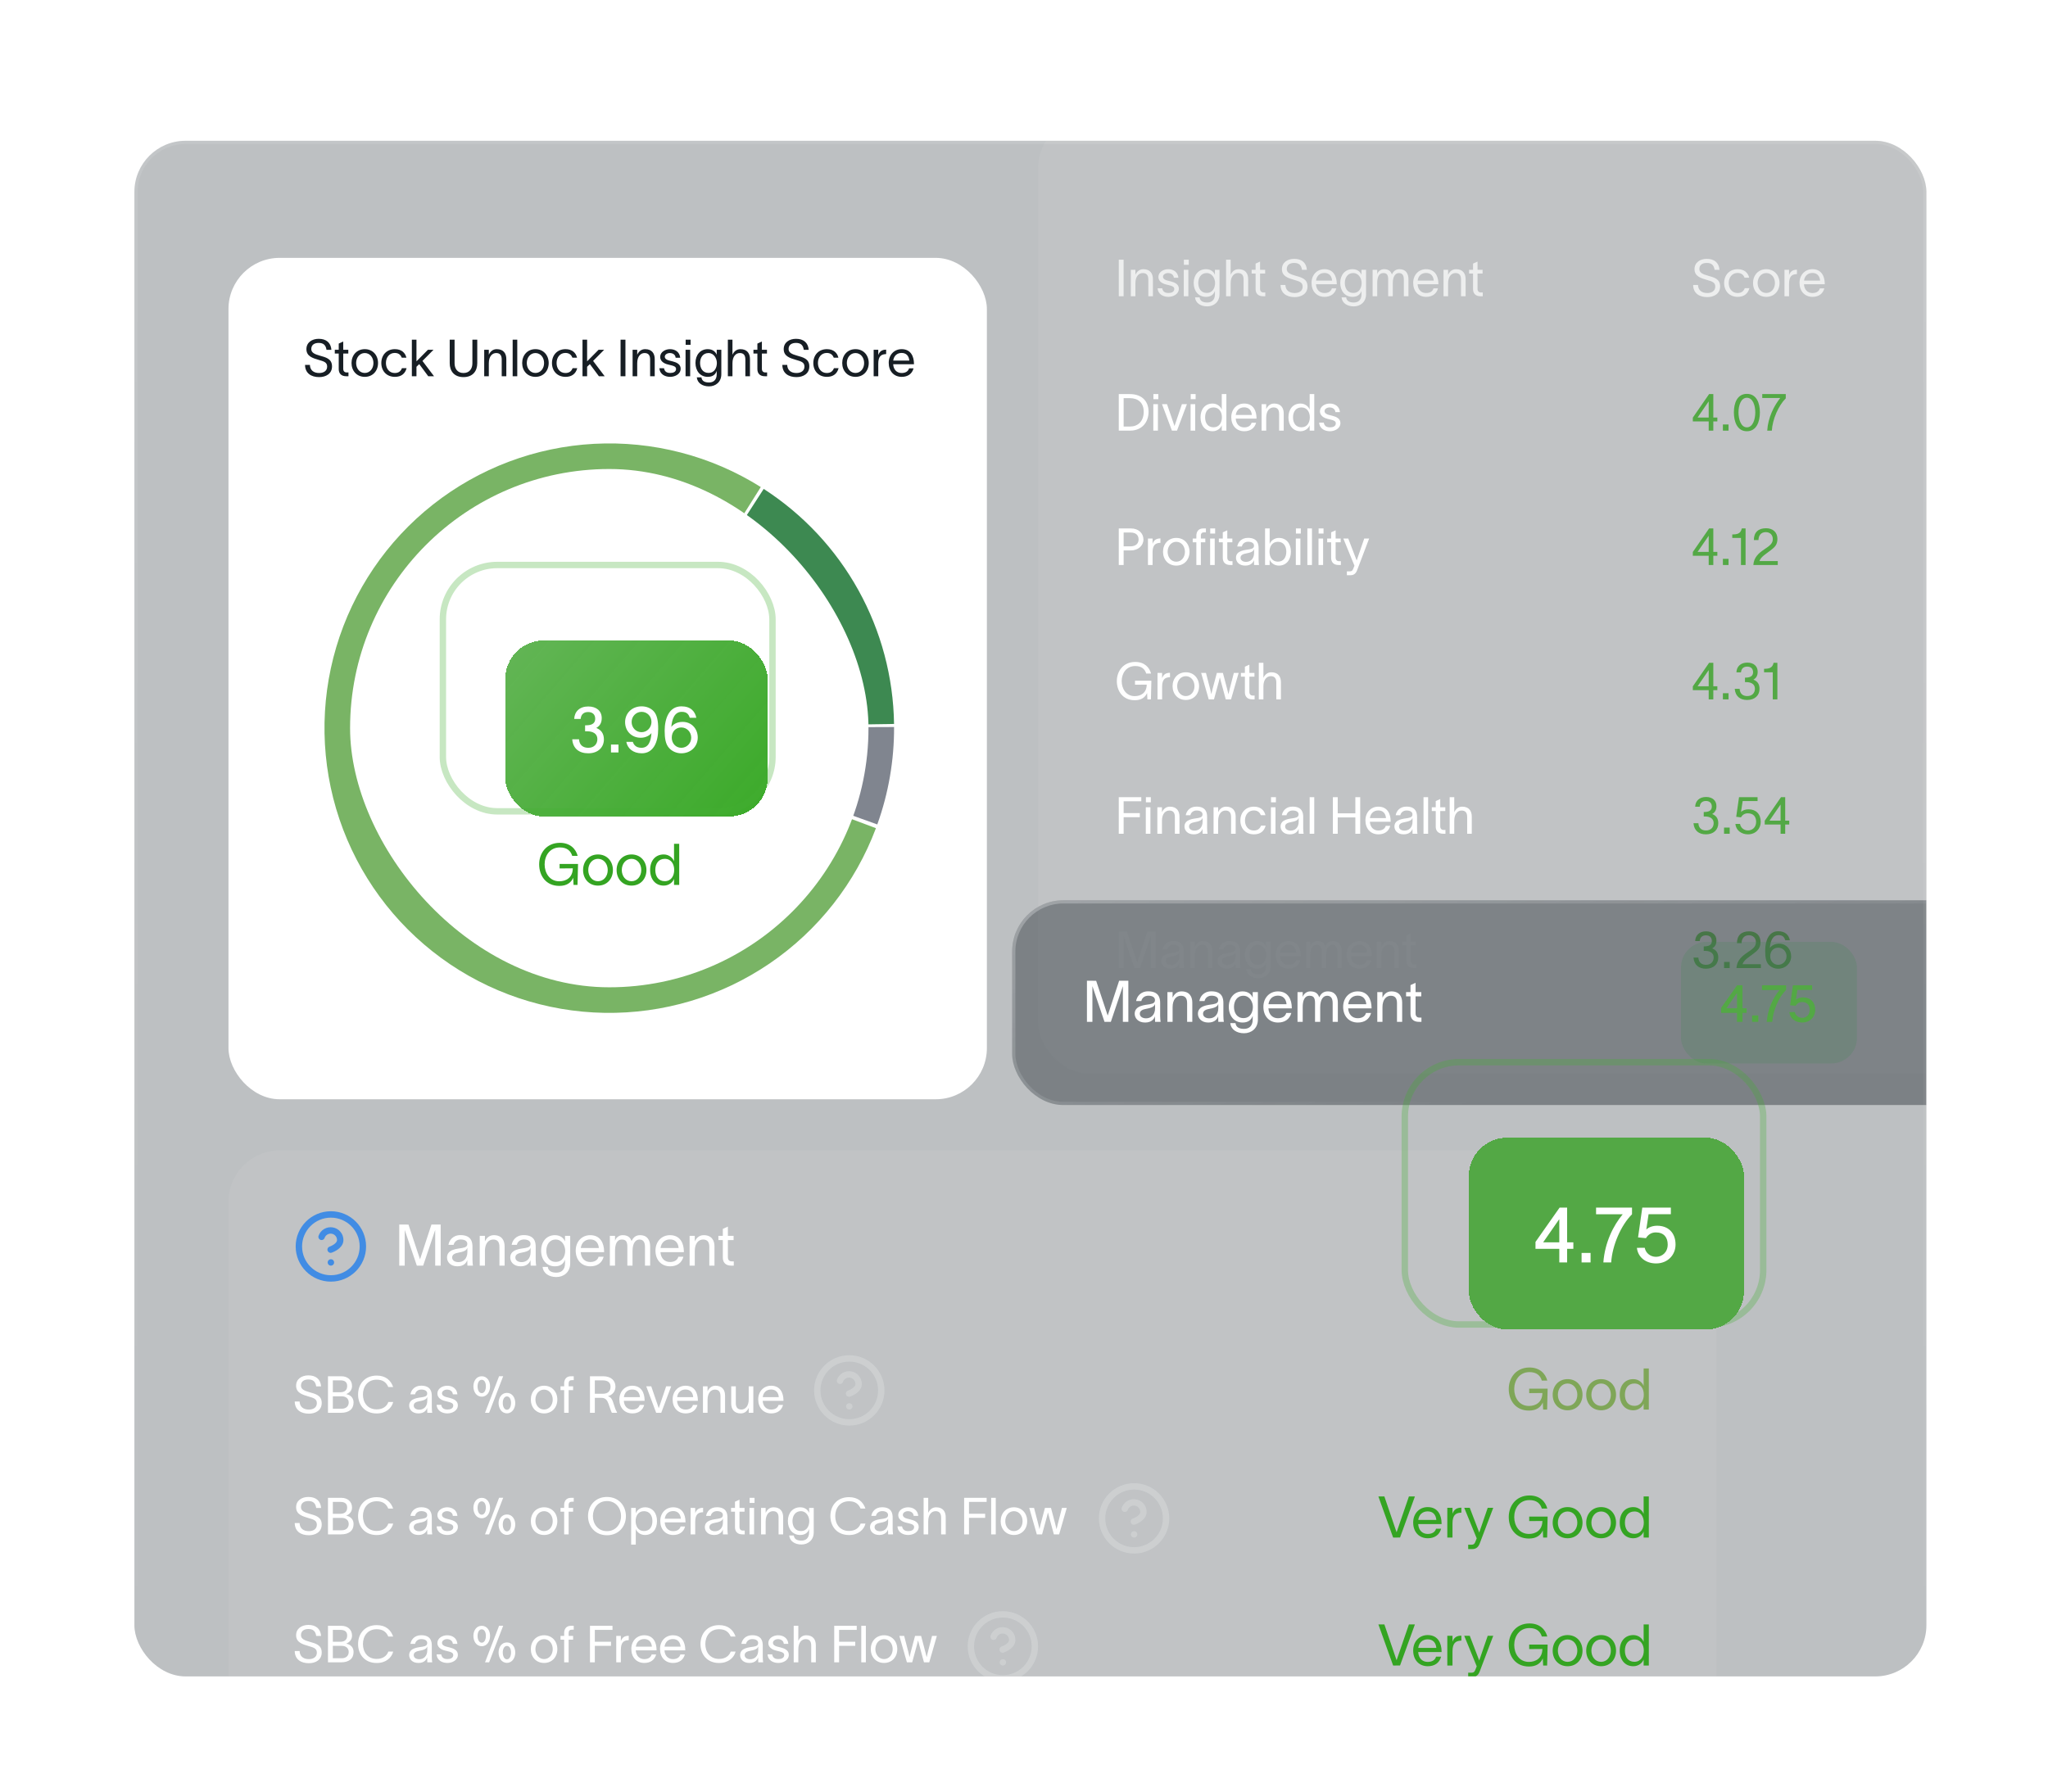
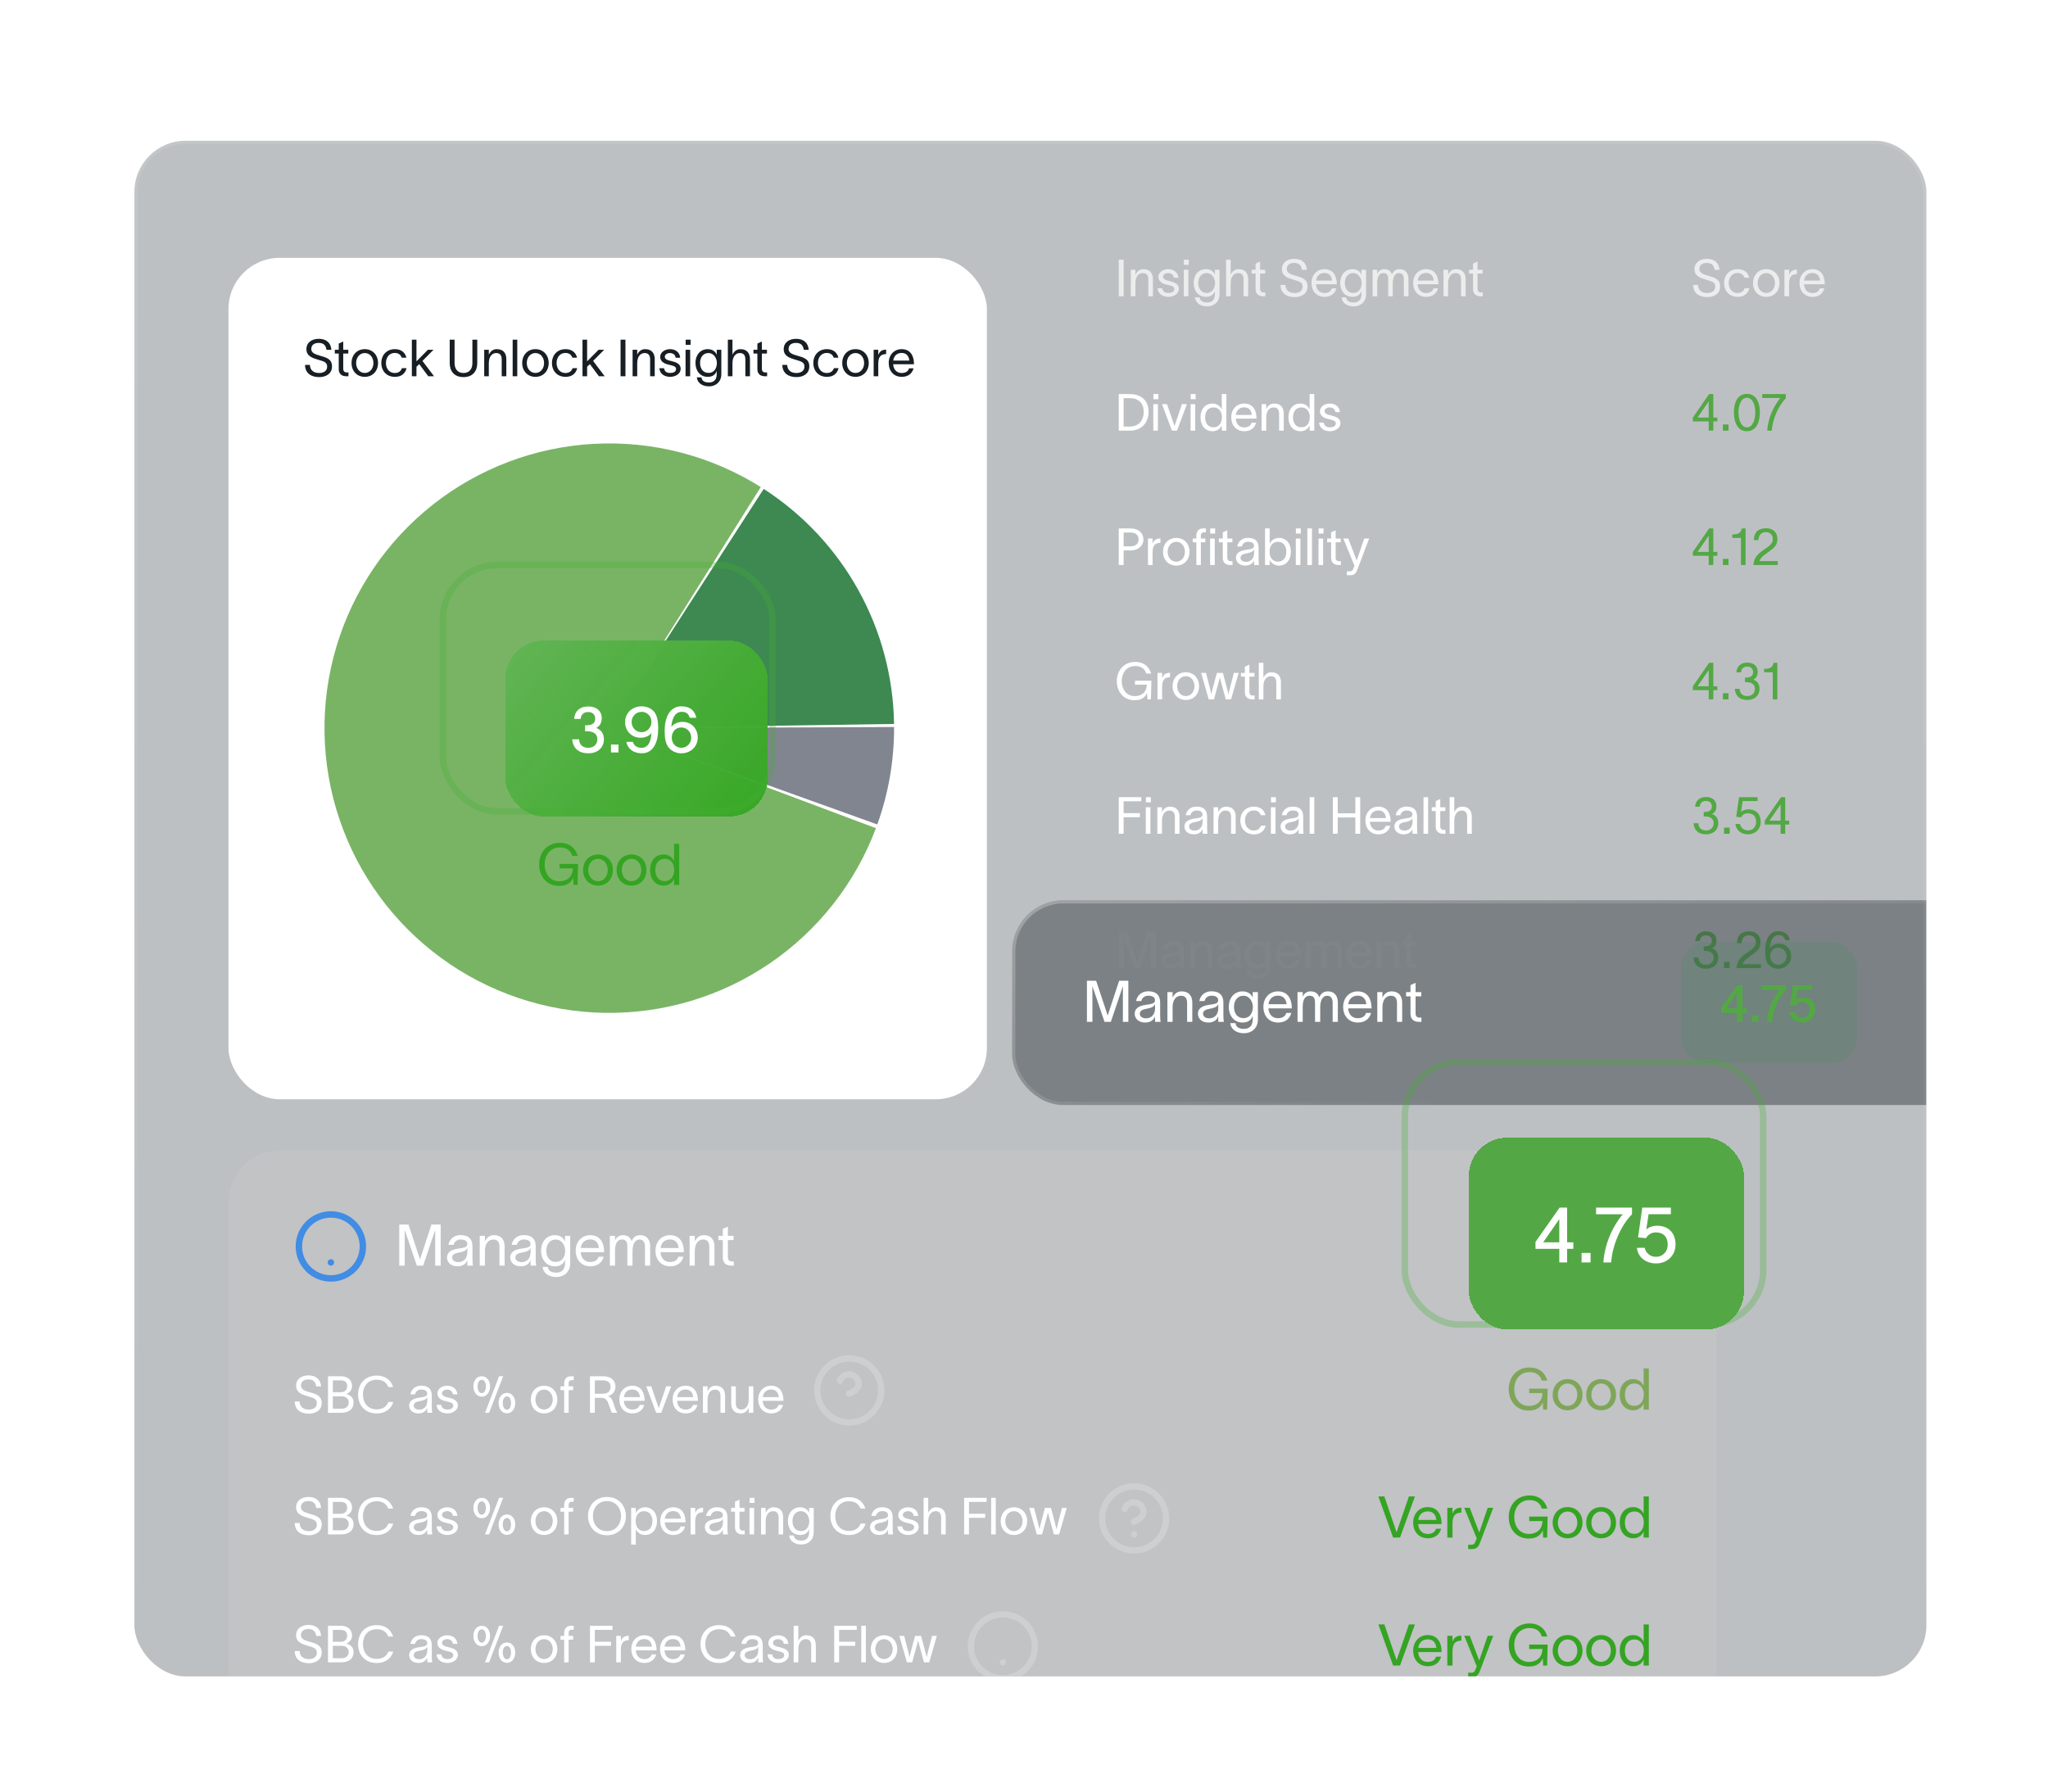
<svg xmlns="http://www.w3.org/2000/svg" width="640" height="560" viewBox="0 0 640 560" fill="none">
  <g filter="url(#filter0_bdd_1_17786)">
    <g clip-path="url(#clip0_1_17786)">
      <rect x="39" y="38" width="560" height="480" rx="16" fill="#222C34" fill-opacity="0.3" />
      <g filter="url(#filter1_bd_1_17786)">
-         <rect x="316" y="18" width="432" height="299" rx="16" fill="white" fill-opacity="0.05" />
        <path d="M344.656 104.576C348.4 104.576 350.528 106.752 350.528 110.096C350.528 113.44 348.4 116 344.752 116H341.216V104.576H344.656ZM342.736 114.72H344.8C347.12 114.72 349.008 113.152 349.008 110.096C349.008 107.168 347.12 105.856 344.736 105.856H342.736V114.72ZM353.576 106.176H352.04V104.576H353.576V106.176ZM352.008 116V107.728H353.448V116H352.008ZM356.29 107.728C357.074 110 357.842 112.272 358.626 114.544H358.642L360.946 107.728H362.514C361.474 110.48 360.45 113.248 359.41 116H357.826C356.786 113.248 355.762 110.48 354.722 107.728H356.29ZM365.233 106.176H363.697V104.576H365.233V106.176ZM363.665 116V107.728H365.105V116H363.665ZM370.538 107.536C372.042 107.536 373.082 108.544 373.386 109.408H373.402V104.576H374.842V116H373.402V114.352H373.386C373.082 115.2 372.042 116.192 370.538 116.192C368.202 116.192 366.762 114.4 366.762 111.84C366.762 109.28 368.202 107.536 370.538 107.536ZM368.202 111.84C368.202 113.632 369.082 114.96 370.826 114.96C372.618 114.96 373.45 113.472 373.45 111.84C373.45 110.224 372.618 108.752 370.826 108.752C369.13 108.752 368.202 110.048 368.202 111.84ZM384.131 113.536C383.667 115.296 382.275 116.192 380.435 116.192C377.987 116.192 376.371 114.416 376.371 111.824C376.371 109.328 378.067 107.536 380.403 107.536C383.315 107.536 384.227 109.872 384.259 112V112.256H377.763C377.875 113.984 378.931 114.992 380.403 114.992C381.507 114.992 382.435 114.56 382.723 113.536H384.131ZM377.779 111.104H382.803C382.675 109.664 381.875 108.72 380.403 108.72C378.915 108.72 377.971 109.68 377.779 111.104ZM385.852 116V107.728H387.292V109.28C387.724 108.336 388.492 107.536 389.772 107.536C391.948 107.536 392.764 108.96 392.764 110.64V116H391.324V110.784C391.324 109.328 390.7 108.752 389.58 108.752C388.364 108.752 387.292 109.776 387.292 111.936V116H385.852ZM398.007 107.536C399.511 107.536 400.551 108.544 400.855 109.408H400.871V104.576H402.311V116H400.871V114.352H400.855C400.551 115.2 399.511 116.192 398.007 116.192C395.671 116.192 394.231 114.4 394.231 111.84C394.231 109.28 395.671 107.536 398.007 107.536ZM395.671 111.84C395.671 113.632 396.551 114.96 398.295 114.96C400.087 114.96 400.919 113.472 400.919 111.84C400.919 110.224 400.087 108.752 398.295 108.752C396.599 108.752 395.671 110.048 395.671 111.84ZM408.912 110.224C408.816 109.152 407.92 108.752 407.088 108.752C406.304 108.752 405.52 109.2 405.52 109.904C405.52 110.544 406.16 110.912 406.88 111.088L407.968 111.36C409.216 111.664 410.48 112.256 410.48 113.632C410.48 115.392 408.64 116.192 407.2 116.192C405.808 116.192 403.984 115.552 403.84 113.504H405.28C405.472 114.56 406.128 114.976 407.248 114.976C408.064 114.976 409.04 114.688 409.04 113.728C409.04 113.024 408.352 112.784 407.568 112.592L406.416 112.304C405.184 112 404.08 111.248 404.08 109.968C404.08 108.416 405.68 107.536 407.136 107.536C408.752 107.536 410.176 108.4 410.336 110.224H408.912Z" fill="white" />
        <path d="M520.608 113.12V111.936L525.696 104.576H527.008V111.904H528.272V113.12H527.008V116H525.568V113.12H520.608ZM522.096 111.904H525.568V106.928H525.52L522.096 111.904ZM530.007 114.08H531.767V116H530.007V114.08ZM537.502 114.976C539.374 114.976 540.126 112.432 540.126 110.288C540.126 108.16 539.374 105.728 537.502 105.728C535.63 105.728 534.878 108.16 534.878 110.288C534.878 112.432 535.63 114.976 537.502 114.976ZM533.438 110.288C533.438 107.376 534.494 104.512 537.502 104.512C540.51 104.512 541.566 107.376 541.566 110.288C541.566 113.2 540.51 116.192 537.502 116.192C534.494 116.192 533.438 113.216 533.438 110.288ZM549.65 105.92C547.362 108.176 545.506 112.464 545.298 116H543.858C544.13 111.856 545.986 108.224 547.938 105.792H542.306V104.576H549.65V105.92Z" fill="#53A845" />
        <path d="M520.608 155.12V153.936L525.696 146.576H527.008V153.904H528.272V155.12H527.008V158H525.568V155.12H520.608ZM522.096 153.904H525.568V148.928H525.52L522.096 153.904ZM530.007 156.08H531.767V158H530.007V156.08ZM537.093 158H535.653V149.536H532.933V148.448C534.485 148.448 535.573 148.208 535.909 146.576H537.093V158ZM539.68 150.208C539.68 147.776 541.088 146.512 543.488 146.512C545.616 146.512 547.04 147.76 547.04 149.824C547.04 151.824 546.08 152.512 544.784 153.52C543.44 154.576 541.872 155.408 541.424 156.784H547.152V158H539.52C539.68 155.504 541.344 154.192 542.896 153.152C544.688 151.952 545.6 151.264 545.6 149.888C545.6 148.72 544.832 147.728 543.408 147.728C541.824 147.728 541.136 148.88 541.12 150.208H539.68Z" fill="#53A845" />
        <path d="M520.608 197.12V195.936L525.696 188.576H527.008V195.904H528.272V197.12H527.008V200H525.568V197.12H520.608ZM522.096 195.904H525.568V190.928H525.52L522.096 195.904ZM530.007 198.08H531.767V200H530.007V198.08ZM534.235 191.552C534.299 189.744 535.547 188.512 537.643 188.512C539.643 188.512 540.875 189.664 540.875 191.344C540.875 192.576 540.459 193.296 539.547 193.84C540.731 194.32 541.451 195.136 541.451 196.72C541.451 198.768 539.979 200.192 537.595 200.192C535.307 200.192 533.963 198.976 533.723 196.88V196.72H535.243V196.832C535.371 198.256 536.251 198.976 537.627 198.976C539.195 198.976 540.011 197.936 540.011 196.672C540.011 195.12 538.667 194.608 537.259 194.608H536.907V193.216C537.147 193.216 537.355 193.2 537.563 193.184C538.715 193.088 539.435 192.592 539.435 191.52C539.435 190.4 538.747 189.76 537.595 189.76C536.395 189.76 535.819 190.448 535.691 191.328L535.659 191.552H534.235ZM547.03 200H545.59V191.536H542.87V190.448C544.422 190.448 545.51 190.208 545.846 188.576H547.03V200Z" fill="#53A845" />
        <path d="M521.344 233.552C521.408 231.744 522.656 230.512 524.752 230.512C526.752 230.512 527.984 231.664 527.984 233.344C527.984 234.576 527.568 235.296 526.656 235.84C527.84 236.32 528.56 237.136 528.56 238.72C528.56 240.768 527.088 242.192 524.704 242.192C522.416 242.192 521.072 240.976 520.832 238.88V238.72H522.352V238.832C522.48 240.256 523.36 240.976 524.736 240.976C526.304 240.976 527.12 239.936 527.12 238.672C527.12 237.12 525.776 236.608 524.368 236.608H524.016V235.216C524.256 235.216 524.464 235.2 524.672 235.184C525.824 235.088 526.544 234.592 526.544 233.52C526.544 232.4 525.856 231.76 524.704 231.76C523.504 231.76 522.928 232.448 522.8 233.328L522.768 233.552H521.344ZM530.366 240.08H532.126V242H530.366V240.08ZM540.838 231.792H536.182L535.67 235.184C536.214 234.656 537.094 234.368 538.022 234.368C540.31 234.368 541.83 235.808 541.83 238.288C541.83 240.416 540.262 242.192 537.83 242.192C535.846 242.192 534.07 240.96 533.926 238.944H535.366C535.526 240.064 536.534 240.976 537.83 240.976C539.142 240.976 540.39 240.048 540.39 238.288C540.39 236.704 539.59 235.616 537.766 235.616C536.742 235.616 536.022 236.208 535.654 236.88L534.166 236.704L535.046 230.576H540.838V231.792ZM543.077 239.12V237.936L548.165 230.576H549.477V237.904H550.741V239.12H549.477V242H548.037V239.12H543.077ZM544.565 237.904H548.037V232.928H547.989L544.565 237.904Z" fill="#53A845" />
        <path d="M521.344 275.552C521.408 273.744 522.656 272.512 524.752 272.512C526.752 272.512 527.984 273.664 527.984 275.344C527.984 276.576 527.568 277.296 526.656 277.84C527.84 278.32 528.56 279.136 528.56 280.72C528.56 282.768 527.088 284.192 524.704 284.192C522.416 284.192 521.072 282.976 520.832 280.88V280.72H522.352V280.832C522.48 282.256 523.36 282.976 524.736 282.976C526.304 282.976 527.12 281.936 527.12 280.672C527.12 279.12 525.776 278.608 524.368 278.608H524.016V277.216C524.256 277.216 524.464 277.2 524.672 277.184C525.824 277.088 526.544 276.592 526.544 275.52C526.544 274.4 525.856 273.76 524.704 273.76C523.504 273.76 522.928 274.448 522.8 275.328L522.768 275.552H521.344ZM530.366 282.08H532.126V284H530.366V282.08ZM534.398 276.208C534.398 273.776 535.806 272.512 538.206 272.512C540.334 272.512 541.758 273.76 541.758 275.824C541.758 277.824 540.798 278.512 539.502 279.52C538.158 280.576 536.59 281.408 536.142 282.784H541.87V284H534.238C534.398 281.504 536.062 280.192 537.614 279.152C539.406 277.952 540.318 277.264 540.318 275.888C540.318 274.72 539.55 273.728 538.126 273.728C536.542 273.728 535.854 274.88 535.838 276.208H534.398ZM543.22 278.528C543.22 275.568 544.276 272.48 547.284 272.48C549.588 272.48 550.596 273.728 550.948 275.312H549.508C549.236 274.56 548.916 273.696 547.396 273.696C545.444 273.696 544.836 275.776 544.676 277.712C545.252 276.896 546.26 276.368 547.604 276.368C549.796 276.368 551.332 278.112 551.332 280.304C551.332 282.544 549.54 284.192 547.284 284.192C546.084 284.192 544.996 283.696 544.276 282.896C543.428 281.968 543.22 280.528 543.22 278.528ZM544.788 280.304C544.788 281.76 545.828 282.976 547.284 282.976C548.74 282.976 549.892 281.76 549.892 280.304C549.892 278.848 548.788 277.616 547.284 277.616C545.828 277.616 544.788 278.688 544.788 280.304Z" fill="#53A845" />
        <path d="M344.8 152.176C346.464 152.176 347.408 151.36 347.408 150.016C347.408 148.672 346.56 147.856 344.896 147.856H342.736V152.176H344.8ZM341.216 158V146.576H345.056C347.328 146.576 348.928 148.032 348.928 150.016C348.928 152 347.232 153.456 344.96 153.456H342.736V158H341.216ZM351.777 149.728V151.392C352.193 150.176 352.993 149.696 354.241 149.696V151.072C354.177 151.072 353.921 151.088 353.713 151.12C352.753 151.264 351.777 151.696 351.777 154.096V158H350.337V149.728H351.777ZM359.187 158.192C356.675 158.192 355.043 156.304 355.043 153.872C355.043 151.44 356.675 149.536 359.187 149.536C361.699 149.536 363.331 151.44 363.331 153.872C363.331 156.304 361.699 158.192 359.187 158.192ZM356.483 153.872C356.483 155.568 357.571 156.976 359.187 156.976C360.803 156.976 361.891 155.568 361.891 153.872C361.891 152.16 360.803 150.752 359.187 150.752C357.571 150.752 356.483 152.16 356.483 153.872ZM365.46 148.8C365.46 147.648 366.084 146.576 367.556 146.576H368.452V147.792H367.924C367.3 147.792 366.868 148 366.868 148.864V149.728H368.26V150.912H366.868V158H365.46V150.912H364.324V149.728H365.46V148.8ZM369.764 158V149.728H371.204V158H369.764ZM369.796 148.176V146.576H371.332V148.176H369.796ZM375.127 155.68C375.127 156.416 375.543 156.816 376.183 156.816H376.759V158H376.039C374.439 158 373.719 157.056 373.719 155.776V150.912H372.487V149.728H373.719V147.792L375.127 147.152V149.728H376.711V150.912H375.127V155.68ZM378.242 152.224C378.418 151.024 379.426 149.52 381.586 149.52C384.626 149.52 384.914 151.488 384.914 152.768V156.32C384.914 156.944 384.978 157.6 385.042 158H383.506C383.474 157.6 383.474 157.264 383.474 156.8V156.48H383.458C383.266 157.12 382.578 158.192 380.738 158.192C378.754 158.192 377.842 156.928 377.842 155.744C377.842 153.408 380.786 153.328 382.034 153.104C383.122 152.912 383.474 152.608 383.474 151.92C383.474 151.232 382.818 150.736 381.634 150.736C380.626 150.736 379.874 151.328 379.682 152.224H378.242ZM379.266 155.744C379.266 156.528 379.986 157.024 380.994 157.024C382.258 157.024 383.506 156.208 383.506 154.16L383.49 153.008C383.33 153.552 382.978 154.032 381.186 154.352C379.986 154.56 379.266 154.912 379.266 155.744ZM391.234 149.536C393.57 149.536 395.01 151.28 395.01 153.84C395.01 156.4 393.57 158.192 391.234 158.192C389.73 158.192 388.69 157.2 388.386 156.352H388.37V158H386.93V146.576H388.37V151.408H388.386C388.69 150.544 389.73 149.536 391.234 149.536ZM388.322 153.84C388.322 155.472 389.154 156.96 390.946 156.96C392.69 156.96 393.57 155.632 393.57 153.84C393.57 152.048 392.642 150.752 390.946 150.752C389.154 150.752 388.322 152.224 388.322 153.84ZM398.108 148.176H396.572V146.576H398.108V148.176ZM396.54 158V149.728H397.98V158H396.54ZM400.149 146.576H401.589V158H400.149V146.576ZM405.201 148.176H403.665V146.576H405.201V148.176ZM403.633 158V149.728H405.073V158H403.633ZM408.987 155.68C408.987 156.416 409.403 156.816 410.043 156.816H410.619V158H409.899C408.299 158 407.579 157.056 407.579 155.776V150.912H406.347V149.728H407.579V147.792L408.987 147.152V149.728H410.571V150.912H408.987V155.68ZM412.93 149.728L415.554 156.576H415.57L417.922 149.728H419.458L415.714 159.6C415.346 160.592 414.738 161.2 413.618 161.2H412.498V159.984H413.41C414.21 159.984 414.338 159.536 414.578 158.944L414.866 158.224C413.714 155.392 412.546 152.56 411.394 149.728H412.93Z" fill="white" />
        <path d="M346.288 195.424V194.176H351.408L351.264 200H350.16L350.064 198.016C349.488 199.344 348.304 200.272 346.208 200.272C342.48 200.272 340.608 197.408 340.608 194.288C340.608 191.168 342.64 188.304 346.368 188.304C349.264 188.304 350.8 190.032 351.312 191.936H349.792C349.392 190.592 348.4 189.584 346.368 189.584C343.552 189.584 342.128 191.904 342.128 194.288C342.128 196.672 343.504 198.992 346.208 198.992C348.064 198.992 349.92 198.016 349.952 195.392L346.288 195.424ZM354.761 191.728V193.392C355.177 192.176 355.977 191.696 357.225 191.696V193.072C357.161 193.072 356.905 193.088 356.697 193.12C355.737 193.264 354.761 193.696 354.761 196.096V200H353.321V191.728H354.761ZM362.172 200.192C359.66 200.192 358.028 198.304 358.028 195.872C358.028 193.44 359.66 191.536 362.172 191.536C364.684 191.536 366.316 193.44 366.316 195.872C366.316 198.304 364.684 200.192 362.172 200.192ZM359.468 195.872C359.468 197.568 360.556 198.976 362.172 198.976C363.788 198.976 364.876 197.568 364.876 195.872C364.876 194.16 363.788 192.752 362.172 192.752C360.556 192.752 359.468 194.16 359.468 195.872ZM369.324 200L366.956 191.728H368.46L369.788 196.816C369.916 197.328 370.012 197.84 370.14 198.352H370.156C370.284 197.856 370.38 197.328 370.508 196.832L371.868 191.728H373.756L375.1 196.816L375.484 198.368H375.5L375.868 196.816L377.18 191.728H378.684L376.3 200H374.652L373.18 194.576L372.812 193.168H372.796C372.668 193.648 372.572 194.096 372.444 194.576L370.972 200H369.324ZM382.034 197.68C382.034 198.416 382.45 198.816 383.09 198.816H383.666V200H382.946C381.346 200 380.626 199.056 380.626 197.776V192.912H379.394V191.728H380.626V189.792L382.034 189.152V191.728H383.618V192.912H382.034V197.68ZM384.977 200V188.576H386.417V193.28C386.849 192.336 387.617 191.536 388.897 191.536C391.073 191.536 391.889 192.96 391.889 194.64V200H390.449V194.784C390.449 193.328 389.825 192.752 388.705 192.752C387.489 192.752 386.417 193.776 386.417 195.936V200H384.977Z" fill="white" />
        <path d="M341.216 242V230.576H348.256V231.856H342.736V235.552H347.792V236.832H342.736V242H341.216ZM351.233 232.176H349.697V230.576H351.233V232.176ZM349.665 242V233.728H351.105V242H349.665ZM353.274 242V233.728H354.714V235.28C355.146 234.336 355.914 233.536 357.194 233.536C359.37 233.536 360.186 234.96 360.186 236.64V242H358.746V236.784C358.746 235.328 358.122 234.752 357.002 234.752C355.786 234.752 354.714 235.776 354.714 237.936V242H353.274ZM362.149 236.224C362.325 235.024 363.333 233.52 365.493 233.52C368.533 233.52 368.821 235.488 368.821 236.768V240.32C368.821 240.944 368.885 241.6 368.949 242H367.413C367.381 241.6 367.381 241.264 367.381 240.8V240.48H367.365C367.173 241.12 366.485 242.192 364.645 242.192C362.661 242.192 361.749 240.928 361.749 239.744C361.749 237.408 364.693 237.328 365.941 237.104C367.029 236.912 367.381 236.608 367.381 235.92C367.381 235.232 366.725 234.736 365.541 234.736C364.533 234.736 363.781 235.328 363.589 236.224H362.149ZM363.173 239.744C363.173 240.528 363.893 241.024 364.901 241.024C366.165 241.024 367.413 240.208 367.413 238.16L367.397 237.008C367.237 237.552 366.885 238.032 365.093 238.352C363.893 238.56 363.173 238.912 363.173 239.744ZM370.837 242V233.728H372.277V235.28C372.709 234.336 373.477 233.536 374.757 233.536C376.933 233.536 377.749 234.96 377.749 236.64V242H376.309V236.784C376.309 235.328 375.685 234.752 374.565 234.752C373.349 234.752 372.277 235.776 372.277 237.936V242H370.837ZM387.119 239.472C386.655 241.2 385.455 242.192 383.455 242.192C380.879 242.192 379.215 240.368 379.215 237.872C379.215 235.376 380.879 233.536 383.455 233.536C385.567 233.536 386.703 234.704 387.055 236.208H385.615C385.311 235.456 384.751 234.72 383.407 234.72C381.727 234.72 380.655 236.096 380.655 237.872C380.655 239.632 381.727 240.992 383.407 240.992C384.607 240.992 385.295 240.448 385.663 239.472H387.119ZM390.326 232.176H388.79V230.576H390.326V232.176ZM388.758 242V233.728H390.198V242H388.758ZM392.18 236.224C392.356 235.024 393.364 233.52 395.524 233.52C398.564 233.52 398.852 235.488 398.852 236.768V240.32C398.852 240.944 398.916 241.6 398.98 242H397.444C397.412 241.6 397.412 241.264 397.412 240.8V240.48H397.396C397.204 241.12 396.516 242.192 394.676 242.192C392.692 242.192 391.78 240.928 391.78 239.744C391.78 237.408 394.724 237.328 395.972 237.104C397.06 236.912 397.412 236.608 397.412 235.92C397.412 235.232 396.756 234.736 395.572 234.736C394.564 234.736 393.812 235.328 393.62 236.224H392.18ZM393.204 239.744C393.204 240.528 393.924 241.024 394.932 241.024C396.196 241.024 397.444 240.208 397.444 238.16L397.428 237.008C397.268 237.552 396.916 238.032 395.124 238.352C393.924 238.56 393.204 238.912 393.204 239.744ZM400.868 230.576H402.308V242H400.868V230.576ZM415.146 230.576H416.666V242H415.146V236.912H409.642V242H408.122V230.576H409.642V235.632H415.146V230.576ZM426.053 239.536C425.589 241.296 424.197 242.192 422.357 242.192C419.909 242.192 418.293 240.416 418.293 237.824C418.293 235.328 419.989 233.536 422.325 233.536C425.237 233.536 426.149 235.872 426.181 238V238.256H419.685C419.797 239.984 420.853 240.992 422.325 240.992C423.429 240.992 424.357 240.56 424.645 239.536H426.053ZM419.701 237.104H424.725C424.597 235.664 423.797 234.72 422.325 234.72C420.837 234.72 419.893 235.68 419.701 237.104ZM427.758 236.224C427.934 235.024 428.942 233.52 431.102 233.52C434.142 233.52 434.43 235.488 434.43 236.768V240.32C434.43 240.944 434.494 241.6 434.558 242H433.022C432.99 241.6 432.99 241.264 432.99 240.8V240.48H432.974C432.782 241.12 432.094 242.192 430.254 242.192C428.27 242.192 427.358 240.928 427.358 239.744C427.358 237.408 430.302 237.328 431.55 237.104C432.638 236.912 432.99 236.608 432.99 235.92C432.99 235.232 432.334 234.736 431.15 234.736C430.142 234.736 429.39 235.328 429.198 236.224H427.758ZM428.782 239.744C428.782 240.528 429.502 241.024 430.51 241.024C431.774 241.024 433.022 240.208 433.022 238.16L433.006 237.008C432.846 237.552 432.494 238.032 430.702 238.352C429.502 238.56 428.782 238.912 428.782 239.744ZM436.446 230.576H437.886V242H436.446V230.576ZM441.674 239.68C441.674 240.416 442.09 240.816 442.73 240.816H443.306V242H442.586C440.986 242 440.266 241.056 440.266 239.776V234.912H439.034V233.728H440.266V231.792L441.674 231.152V233.728H443.258V234.912H441.674V239.68ZM444.618 242V230.576H446.058V235.28C446.49 234.336 447.258 233.536 448.538 233.536C450.714 233.536 451.53 234.96 451.53 236.64V242H450.09V236.784C450.09 235.328 449.466 234.752 448.346 234.752C447.13 234.752 446.058 235.776 446.058 237.936V242H444.618Z" fill="white" />
        <path opacity="0.1" d="M341.216 284V272.576L343.776 272.592L346.976 282.224H346.992L350.16 272.576H352.72V284H351.2V274.176H351.168L347.856 284H346.096L342.768 274.176H342.736V284H341.216ZM354.883 278.224C355.059 277.024 356.067 275.52 358.227 275.52C361.267 275.52 361.555 277.488 361.555 278.768V282.32C361.555 282.944 361.619 283.6 361.683 284H360.147C360.115 283.6 360.115 283.264 360.115 282.8V282.48H360.099C359.907 283.12 359.219 284.192 357.379 284.192C355.395 284.192 354.483 282.928 354.483 281.744C354.483 279.408 357.427 279.328 358.675 279.104C359.763 278.912 360.115 278.608 360.115 277.92C360.115 277.232 359.459 276.736 358.275 276.736C357.267 276.736 356.515 277.328 356.323 278.224H354.883ZM355.907 281.744C355.907 282.528 356.627 283.024 357.635 283.024C358.899 283.024 360.147 282.208 360.147 280.16L360.131 279.008C359.971 279.552 359.619 280.032 357.827 280.352C356.627 280.56 355.907 280.912 355.907 281.744ZM363.571 284V275.728H365.011V277.28C365.443 276.336 366.211 275.536 367.491 275.536C369.667 275.536 370.483 276.96 370.483 278.64V284H369.043V278.784C369.043 277.328 368.419 276.752 367.299 276.752C366.083 276.752 365.011 277.776 365.011 279.936V284H363.571ZM372.446 278.224C372.622 277.024 373.63 275.52 375.79 275.52C378.83 275.52 379.118 277.488 379.118 278.768V282.32C379.118 282.944 379.182 283.6 379.246 284H377.71C377.678 283.6 377.678 283.264 377.678 282.8V282.48H377.662C377.47 283.12 376.782 284.192 374.942 284.192C372.958 284.192 372.046 282.928 372.046 281.744C372.046 279.408 374.99 279.328 376.238 279.104C377.326 278.912 377.678 278.608 377.678 277.92C377.678 277.232 377.022 276.736 375.838 276.736C374.83 276.736 374.078 277.328 373.886 278.224H372.446ZM373.47 281.744C373.47 282.528 374.19 283.024 375.198 283.024C376.462 283.024 377.71 282.208 377.71 280.16L377.694 279.008C377.534 279.552 377.182 280.032 375.39 280.352C374.19 280.56 373.47 280.912 373.47 281.744ZM387.261 275.728H388.701V283.36C388.701 285.808 386.909 287.168 384.861 287.168C382.813 287.168 381.213 286.144 381.037 284.352H382.477C382.637 285.536 383.549 285.952 384.861 285.952C386.173 285.952 387.261 285.232 387.261 283.36V282.368H387.245C386.893 283.392 386.077 284.192 384.461 284.192C382.093 284.192 380.621 282.32 380.621 279.84C380.621 277.376 382.093 275.536 384.461 275.536C386.077 275.536 386.941 276.448 387.245 277.264H387.261V275.728ZM382.061 279.84C382.061 281.472 382.877 282.96 384.685 282.96C386.717 282.96 387.309 281.152 387.309 279.84C387.309 278.544 386.461 276.752 384.685 276.752C382.925 276.752 382.061 278.224 382.061 279.84ZM397.991 281.536C397.527 283.296 396.135 284.192 394.295 284.192C391.847 284.192 390.231 282.416 390.231 279.824C390.231 277.328 391.927 275.536 394.263 275.536C397.175 275.536 398.087 277.872 398.119 280V280.256H391.623C391.735 281.984 392.791 282.992 394.263 282.992C395.367 282.992 396.295 282.56 396.583 281.536H397.991ZM391.639 279.104H396.663C396.535 277.664 395.735 276.72 394.263 276.72C392.775 276.72 391.831 277.68 391.639 279.104ZM399.712 284V275.728H401.152V277.136C401.312 276.384 402.128 275.536 403.248 275.536C404.592 275.536 405.36 276.048 405.744 277.184C406.256 276.064 407.008 275.536 408.112 275.536C410.128 275.536 410.912 276.96 410.912 278.64V284H409.472V278.784C409.472 277.328 408.88 276.752 407.92 276.752C406.864 276.752 406.016 277.776 406.016 279.936V284H404.576V278.784C404.576 277.328 404.176 276.752 403.056 276.752C401.584 276.752 401.152 278.208 401.152 279.936V284H399.712ZM420.147 281.536C419.683 283.296 418.291 284.192 416.451 284.192C414.003 284.192 412.387 282.416 412.387 279.824C412.387 277.328 414.083 275.536 416.419 275.536C419.331 275.536 420.243 277.872 420.275 280V280.256H413.779C413.891 281.984 414.947 282.992 416.419 282.992C417.523 282.992 418.451 282.56 418.739 281.536H420.147ZM413.795 279.104H418.819C418.691 277.664 417.891 276.72 416.419 276.72C414.931 276.72 413.987 277.68 413.795 279.104ZM421.868 284V275.728H423.308V277.28C423.74 276.336 424.508 275.536 425.788 275.536C427.964 275.536 428.78 276.96 428.78 278.64V284H427.34V278.784C427.34 277.328 426.716 276.752 425.596 276.752C424.38 276.752 423.308 277.776 423.308 279.936V284H421.868ZM432.502 281.68C432.502 282.416 432.918 282.816 433.558 282.816H434.134V284H433.414C431.814 284 431.094 283.056 431.094 281.776V276.912H429.862V275.728H431.094V273.792L432.502 273.152V275.728H434.086V276.912H432.502V281.68Z" fill="white" />
        <path opacity="0.7" d="M341.216 62.576H342.736V74H341.216V62.576ZM344.977 74V65.728H346.417V67.28C346.849 66.336 347.617 65.536 348.897 65.536C351.073 65.536 351.889 66.96 351.889 68.64V74H350.449V68.784C350.449 67.328 349.825 66.752 348.705 66.752C347.489 66.752 346.417 67.776 346.417 69.936V74H344.977ZM358.428 68.224C358.332 67.152 357.436 66.752 356.604 66.752C355.82 66.752 355.036 67.2 355.036 67.904C355.036 68.544 355.676 68.912 356.396 69.088L357.484 69.36C358.732 69.664 359.996 70.256 359.996 71.632C359.996 73.392 358.156 74.192 356.716 74.192C355.324 74.192 353.5 73.552 353.356 71.504H354.796C354.988 72.56 355.644 72.976 356.764 72.976C357.58 72.976 358.556 72.688 358.556 71.728C358.556 71.024 357.868 70.784 357.084 70.592L355.932 70.304C354.7 70 353.596 69.248 353.596 67.968C353.596 66.416 355.196 65.536 356.652 65.536C358.268 65.536 359.692 66.4 359.852 68.224H358.428ZM363.092 64.176H361.556V62.576H363.092V64.176ZM361.524 74V65.728H362.964V74H361.524ZM371.261 65.728H372.701V73.36C372.701 75.808 370.909 77.168 368.861 77.168C366.813 77.168 365.213 76.144 365.037 74.352H366.477C366.637 75.536 367.549 75.952 368.861 75.952C370.173 75.952 371.261 75.232 371.261 73.36V72.368H371.245C370.893 73.392 370.077 74.192 368.461 74.192C366.093 74.192 364.621 72.32 364.621 69.84C364.621 67.376 366.093 65.536 368.461 65.536C370.077 65.536 370.941 66.448 371.245 67.264H371.261V65.728ZM366.061 69.84C366.061 71.472 366.877 72.96 368.685 72.96C370.717 72.96 371.309 71.152 371.309 69.84C371.309 68.544 370.461 66.752 368.685 66.752C366.925 66.752 366.061 68.224 366.061 69.84ZM374.743 74V62.576H376.183V67.28C376.615 66.336 377.383 65.536 378.663 65.536C380.839 65.536 381.655 66.96 381.655 68.64V74H380.215V68.784C380.215 67.328 379.591 66.752 378.471 66.752C377.255 66.752 376.183 67.776 376.183 69.936V74H374.743ZM385.377 71.68C385.377 72.416 385.793 72.816 386.433 72.816H387.009V74H386.289C384.689 74 383.969 73.056 383.969 71.776V66.912H382.737V65.728H383.969V63.792L385.377 63.152V65.728H386.961V66.912H385.377V71.68ZM393.287 70.464C393.351 72.176 394.519 72.992 396.183 72.992C397.527 72.992 398.679 72.368 398.679 70.976C398.679 69.568 397.495 69.328 396.055 68.896C394.167 68.336 392.247 67.776 392.199 65.616C392.151 63.408 393.975 62.304 396.039 62.304C398.327 62.304 399.831 63.456 400.007 65.744H398.471C398.263 64.304 397.543 63.584 396.039 63.584C394.775 63.584 393.719 64.112 393.719 65.504C393.719 66.672 394.839 67.12 396.343 67.552C398.247 68.096 400.199 68.512 400.199 70.928C400.199 73.264 398.231 74.272 396.183 74.272C393.687 74.272 391.799 73.072 391.767 70.464H393.287ZM409.21 71.536C408.746 73.296 407.354 74.192 405.514 74.192C403.066 74.192 401.45 72.416 401.45 69.824C401.45 67.328 403.146 65.536 405.482 65.536C408.394 65.536 409.306 67.872 409.338 70V70.256H402.842C402.954 71.984 404.01 72.992 405.482 72.992C406.586 72.992 407.514 72.56 407.802 71.536H409.21ZM402.858 69.104H407.882C407.754 67.664 406.954 66.72 405.482 66.72C403.994 66.72 403.049 67.68 402.858 69.104ZM417.058 65.728H418.498V73.36C418.498 75.808 416.706 77.168 414.658 77.168C412.61 77.168 411.01 76.144 410.834 74.352H412.274C412.434 75.536 413.346 75.952 414.658 75.952C415.97 75.952 417.058 75.232 417.058 73.36V72.368H417.042C416.69 73.392 415.874 74.192 414.258 74.192C411.89 74.192 410.418 72.32 410.418 69.84C410.418 67.376 411.89 65.536 414.258 65.536C415.874 65.536 416.738 66.448 417.042 67.264H417.058V65.728ZM411.858 69.84C411.858 71.472 412.674 72.96 414.482 72.96C416.514 72.96 417.106 71.152 417.106 69.84C417.106 68.544 416.258 66.752 414.482 66.752C412.722 66.752 411.858 68.224 411.858 69.84ZM420.54 74V65.728H421.98V67.136C422.14 66.384 422.956 65.536 424.076 65.536C425.42 65.536 426.188 66.048 426.572 67.184C427.084 66.064 427.836 65.536 428.94 65.536C430.956 65.536 431.74 66.96 431.74 68.64V74H430.3V68.784C430.3 67.328 429.708 66.752 428.748 66.752C427.692 66.752 426.844 67.776 426.844 69.936V74H425.404V68.784C425.404 67.328 425.004 66.752 423.884 66.752C422.412 66.752 421.98 68.208 421.98 69.936V74H420.54ZM440.975 71.536C440.511 73.296 439.119 74.192 437.279 74.192C434.831 74.192 433.215 72.416 433.215 69.824C433.215 67.328 434.911 65.536 437.247 65.536C440.159 65.536 441.071 67.872 441.103 70V70.256H434.607C434.719 71.984 435.775 72.992 437.247 72.992C438.351 72.992 439.279 72.56 439.567 71.536H440.975ZM434.623 69.104H439.647C439.519 67.664 438.719 66.72 437.247 66.72C435.759 66.72 434.815 67.68 434.623 69.104ZM442.696 74V65.728H444.136V67.28C444.568 66.336 445.336 65.536 446.616 65.536C448.792 65.536 449.608 66.96 449.608 68.64V74H448.168V68.784C448.168 67.328 447.544 66.752 446.424 66.752C445.208 66.752 444.136 67.776 444.136 69.936V74H442.696ZM453.331 71.68C453.331 72.416 453.747 72.816 454.387 72.816H454.963V74H454.243C452.643 74 451.923 73.056 451.923 71.776V66.912H450.691V65.728H451.923V63.792L453.331 63.152V65.728H454.915V66.912H453.331V71.68Z" fill="white" />
        <path opacity="0.7" d="M522.224 70.464C522.288 72.176 523.456 72.992 525.12 72.992C526.464 72.992 527.616 72.368 527.616 70.976C527.616 69.568 526.432 69.328 524.992 68.896C523.104 68.336 521.184 67.776 521.136 65.616C521.088 63.408 522.912 62.304 524.976 62.304C527.264 62.304 528.768 63.456 528.944 65.744H527.408C527.2 64.304 526.48 63.584 524.976 63.584C523.712 63.584 522.656 64.112 522.656 65.504C522.656 66.672 523.776 67.12 525.28 67.552C527.184 68.096 529.136 68.512 529.136 70.928C529.136 73.264 527.168 74.272 525.12 74.272C522.624 74.272 520.736 73.072 520.704 70.464H522.224ZM538.291 71.472C537.827 73.2 536.627 74.192 534.627 74.192C532.051 74.192 530.387 72.368 530.387 69.872C530.387 67.376 532.051 65.536 534.627 65.536C536.739 65.536 537.875 66.704 538.227 68.208H536.787C536.483 67.456 535.923 66.72 534.579 66.72C532.899 66.72 531.827 68.096 531.827 69.872C531.827 71.632 532.899 72.992 534.579 72.992C535.779 72.992 536.467 72.448 536.835 71.472H538.291ZM543.562 74.192C541.05 74.192 539.418 72.304 539.418 69.872C539.418 67.44 541.05 65.536 543.562 65.536C546.074 65.536 547.706 67.44 547.706 69.872C547.706 72.304 546.074 74.192 543.562 74.192ZM540.858 69.872C540.858 71.568 541.946 72.976 543.562 72.976C545.178 72.976 546.266 71.568 546.266 69.872C546.266 68.16 545.178 66.752 543.562 66.752C541.946 66.752 540.858 68.16 540.858 69.872ZM550.683 65.728V67.392C551.099 66.176 551.899 65.696 553.147 65.696V67.072C553.083 67.072 552.827 67.088 552.619 67.12C551.659 67.264 550.683 67.696 550.683 70.096V74H549.243V65.728H550.683ZM561.71 71.536C561.246 73.296 559.854 74.192 558.014 74.192C555.566 74.192 553.95 72.416 553.95 69.824C553.95 67.328 555.646 65.536 557.982 65.536C560.894 65.536 561.806 67.872 561.838 70V70.256H555.342C555.454 71.984 556.51 72.992 557.982 72.992C559.086 72.992 560.014 72.56 560.302 71.536H561.71ZM555.358 69.104H560.382C560.254 67.664 559.454 66.72 557.982 66.72C556.494 66.72 555.549 67.68 555.358 69.104Z" fill="white" />
      </g>
      <g filter="url(#filter2_d_1_17786)">
        <rect x="63" y="62" width="237" height="263" rx="16" fill="white" />
        <path d="M229.345 133.638C213.791 123.866 195.595 119.147 177.252 120.127C158.91 121.107 141.32 127.738 126.895 139.111C112.471 150.484 101.919 166.041 96.687 183.649C91.455 201.257 91.799 220.052 97.672 237.457C103.545 254.861 114.66 270.022 129.491 280.859C144.321 291.697 162.142 297.68 180.508 297.988C198.875 298.295 216.886 292.913 232.072 282.579C247.258 272.244 258.874 257.464 265.327 240.267L182 209L229.345 133.638Z" fill="#79B465" />
        <path d="M265.756 239.098C269.266 229.33 271.041 219.024 270.999 208.645L182 209L265.756 239.098Z" fill="#80858F" />
        <path d="M270.99 207.687C270.774 193.035 266.943 178.662 259.837 165.845C252.732 153.029 242.571 142.165 230.258 134.219L182 209L270.99 207.687Z" fill="#3D8951" />
-         <rect x="101" y="128" width="162" height="162" rx="81" fill="white" />
        <g filter="url(#filter3_d_1_17786)">
          <rect x="140.5" y="169" width="82" height="55" rx="12" fill="url(#paint0_linear_1_17786)" shape-rendering="crispEdges" />
          <path d="M162.04 193.52C162.14 191.2 163.74 189.62 166.44 189.62C169.02 189.62 170.64 191.06 170.64 193.24C170.64 194.8 170.04 195.68 168.94 196.34C170.44 196.94 171.3 198.02 171.32 199.92C171.32 202.36 169.52 204.26 166.44 204.26C163.52 204.26 161.74 202.74 161.44 200.1V199.88H163.56V200.04C163.72 201.7 164.82 202.54 166.44 202.54C168.26 202.54 169.28 201.36 169.28 199.82C169.28 198.06 167.8 197.38 166.06 197.38H165.44V195.52C165.78 195.52 166.04 195.5 166.34 195.48C167.72 195.38 168.6 194.78 168.6 193.46C168.6 192.12 167.76 191.36 166.38 191.36C164.98 191.36 164.26 192.16 164.1 193.22L164.06 193.52H162.04ZM173.535 201.52H175.875V204H173.535V201.52ZM177.943 194.52C177.943 191.68 180.143 189.58 183.103 189.58C184.623 189.58 185.983 190.14 186.903 191.14C187.963 192.32 188.283 194.2 188.283 196.66C188.283 200.74 186.803 204.26 183.163 204.26C180.383 204.26 178.683 202.68 178.323 200.68H180.363C180.623 201.56 181.323 202.54 183.063 202.54C185.183 202.54 186.003 200.66 186.183 197.94C185.623 198.64 184.443 199.4 182.823 199.4C180.002 199.4 177.943 197.32 177.943 194.52ZM179.983 194.46C179.983 196.22 181.303 197.66 183.083 197.66C184.923 197.66 186.183 196.1 186.183 194.46C186.183 192.64 184.823 191.3 183.083 191.3C181.363 191.3 179.983 192.72 179.983 194.46ZM190.306 197.18C190.306 193.42 191.686 189.58 195.526 189.58C198.466 189.58 199.786 191.16 200.206 193.16H198.166C197.846 192.3 197.446 191.3 195.646 191.3C193.306 191.3 192.586 193.72 192.386 196.02C193.046 195.12 194.246 194.44 195.926 194.44C198.706 194.44 200.646 196.58 200.646 199.32C200.646 202.16 198.446 204.26 195.506 204.26C193.946 204.26 192.566 203.6 191.646 202.56C190.606 201.38 190.306 199.6 190.306 197.18ZM192.526 199.38C192.526 201.12 193.766 202.54 195.506 202.54C197.246 202.54 198.606 201.12 198.606 199.38C198.606 197.62 197.286 196.18 195.506 196.18C193.746 196.18 192.526 197.5 192.526 199.38Z" fill="white" />
        </g>
        <path d="M166.476 252.852V251.448H172.236L172.074 258H170.832L170.724 255.768C170.076 257.262 168.744 258.306 166.386 258.306C162.192 258.306 160.086 255.084 160.086 251.574C160.086 248.064 162.372 244.842 166.566 244.842C169.824 244.842 171.552 246.786 172.128 248.928H170.418C169.968 247.416 168.852 246.282 166.566 246.282C163.398 246.282 161.796 248.892 161.796 251.574C161.796 254.256 163.344 256.866 166.386 256.866C168.474 256.866 170.562 255.768 170.598 252.816L166.476 252.852ZM178.474 258.216C175.648 258.216 173.812 256.092 173.812 253.356C173.812 250.62 175.648 248.478 178.474 248.478C181.3 248.478 183.136 250.62 183.136 253.356C183.136 256.092 181.3 258.216 178.474 258.216ZM175.432 253.356C175.432 255.264 176.656 256.848 178.474 256.848C180.292 256.848 181.516 255.264 181.516 253.356C181.516 251.43 180.292 249.846 178.474 249.846C176.656 249.846 175.432 251.43 175.432 253.356ZM188.951 258.216C186.125 258.216 184.289 256.092 184.289 253.356C184.289 250.62 186.125 248.478 188.951 248.478C191.777 248.478 193.613 250.62 193.613 253.356C193.613 256.092 191.777 258.216 188.951 258.216ZM185.909 253.356C185.909 255.264 187.133 256.848 188.951 256.848C190.769 256.848 191.993 255.264 191.993 253.356C191.993 251.43 190.769 249.846 188.951 249.846C187.133 249.846 185.909 251.43 185.909 253.356ZM199.013 248.478C200.705 248.478 201.875 249.612 202.217 250.584H202.235V245.148H203.855V258H202.235V256.146H202.217C201.875 257.1 200.705 258.216 199.013 258.216C196.385 258.216 194.765 256.2 194.765 253.32C194.765 250.44 196.385 248.478 199.013 248.478ZM196.385 253.32C196.385 255.336 197.375 256.83 199.337 256.83C201.353 256.83 202.289 255.156 202.289 253.32C202.289 251.502 201.353 249.846 199.337 249.846C197.429 249.846 196.385 251.304 196.385 253.32Z" fill="#34A422" />
        <rect opacity="0.3" x="130" y="158" width="103" height="77" rx="17" stroke="#44AD34" stroke-width="2" />
        <path d="M88.443 95.464C88.507 97.176 89.675 97.992 91.339 97.992C92.683 97.992 93.835 97.368 93.835 95.976C93.835 94.568 92.651 94.328 91.211 93.896C89.323 93.336 87.403 92.776 87.355 90.616C87.307 88.408 89.131 87.304 91.195 87.304C93.483 87.304 94.987 88.456 95.163 90.744H93.627C93.419 89.304 92.699 88.584 91.195 88.584C89.931 88.584 88.875 89.112 88.875 90.504C88.875 91.672 89.995 92.12 91.499 92.552C93.403 93.096 95.355 93.512 95.355 95.928C95.355 98.264 93.387 99.272 91.339 99.272C88.843 99.272 86.955 98.072 86.923 95.464H88.443ZM98.862 96.68C98.862 97.416 99.278 97.816 99.918 97.816H100.494V99H99.774C98.174 99 97.454 98.056 97.454 96.776V91.912H96.222V90.728H97.454V88.792L98.862 88.152V90.728H100.446V91.912H98.862V96.68ZM105.594 99.192C103.082 99.192 101.45 97.304 101.45 94.872C101.45 92.44 103.082 90.536 105.594 90.536C108.106 90.536 109.738 92.44 109.738 94.872C109.738 97.304 108.106 99.192 105.594 99.192ZM102.89 94.872C102.89 96.568 103.978 97.976 105.594 97.976C107.21 97.976 108.298 96.568 108.298 94.872C108.298 93.16 107.21 91.752 105.594 91.752C103.978 91.752 102.89 93.16 102.89 94.872ZM118.666 96.472C118.202 98.2 117.002 99.192 115.002 99.192C112.426 99.192 110.762 97.368 110.762 94.872C110.762 92.376 112.426 90.536 115.002 90.536C117.114 90.536 118.25 91.704 118.602 93.208H117.162C116.858 92.456 116.298 91.72 114.954 91.72C113.274 91.72 112.202 93.096 112.202 94.872C112.202 96.632 113.274 97.992 114.954 97.992C116.154 97.992 116.842 97.448 117.21 96.472H118.666ZM121.745 99H120.305V87.576H121.745V94.344L125.329 90.728H127.073L123.617 94.216L127.233 99H125.425L122.609 95.208L121.745 96.04V99ZM140.744 94.936C140.744 97.336 139.384 99.272 136.44 99.272C133.496 99.272 132.136 97.336 132.136 94.936V87.576H133.656V94.936C133.656 96.584 134.52 97.992 136.44 97.992C138.36 97.992 139.224 96.584 139.224 94.936V87.576H140.744V94.936ZM142.915 99V90.728H144.355V92.28C144.787 91.336 145.555 90.536 146.835 90.536C149.011 90.536 149.827 91.96 149.827 93.64V99H148.387V93.784C148.387 92.328 147.763 91.752 146.643 91.752C145.427 91.752 144.355 92.776 144.355 94.936V99H142.915ZM151.805 87.576H153.245V99H151.805V87.576ZM158.922 99.192C156.41 99.192 154.778 97.304 154.778 94.872C154.778 92.44 156.41 90.536 158.922 90.536C161.434 90.536 163.066 92.44 163.066 94.872C163.066 97.304 161.434 99.192 158.922 99.192ZM156.218 94.872C156.218 96.568 157.306 97.976 158.922 97.976C160.538 97.976 161.626 96.568 161.626 94.872C161.626 93.16 160.538 91.752 158.922 91.752C157.306 91.752 156.218 93.16 156.218 94.872ZM171.994 96.472C171.53 98.2 170.33 99.192 168.33 99.192C165.754 99.192 164.09 97.368 164.09 94.872C164.09 92.376 165.754 90.536 168.33 90.536C170.442 90.536 171.578 91.704 171.93 93.208H170.49C170.186 92.456 169.626 91.72 168.282 91.72C166.602 91.72 165.53 93.096 165.53 94.872C165.53 96.632 166.602 97.992 168.282 97.992C169.482 97.992 170.17 97.448 170.538 96.472H171.994ZM175.073 99H173.633V87.576H175.073V94.344L178.657 90.728H180.401L176.945 94.216L180.561 99H178.753L175.937 95.208L175.073 96.04V99ZM185.529 87.576H187.049V99H185.529V87.576ZM189.29 99V90.728H190.73V92.28C191.162 91.336 191.93 90.536 193.21 90.536C195.386 90.536 196.202 91.96 196.202 93.64V99H194.762V93.784C194.762 92.328 194.138 91.752 193.018 91.752C191.802 91.752 190.73 92.776 190.73 94.936V99H189.29ZM202.74 93.224C202.644 92.152 201.748 91.752 200.916 91.752C200.132 91.752 199.348 92.2 199.348 92.904C199.348 93.544 199.988 93.912 200.708 94.088L201.796 94.36C203.044 94.664 204.308 95.256 204.308 96.632C204.308 98.392 202.468 99.192 201.028 99.192C199.636 99.192 197.812 98.552 197.668 96.504H199.108C199.3 97.56 199.956 97.976 201.076 97.976C201.892 97.976 202.868 97.688 202.868 96.728C202.868 96.024 202.18 95.784 201.396 95.592L200.244 95.304C199.012 95 197.908 94.248 197.908 92.968C197.908 91.416 199.508 90.536 200.964 90.536C202.58 90.536 204.004 91.4 204.164 93.224H202.74ZM207.405 89.176H205.868V87.576H207.405V89.176ZM205.837 99V90.728H207.277V99H205.837ZM215.574 90.728H217.014V98.36C217.014 100.808 215.222 102.168 213.174 102.168C211.126 102.168 209.526 101.144 209.35 99.352H210.79C210.95 100.536 211.862 100.952 213.174 100.952C214.486 100.952 215.574 100.232 215.574 98.36V97.368H215.558C215.206 98.392 214.39 99.192 212.774 99.192C210.406 99.192 208.934 97.32 208.934 94.84C208.934 92.376 210.406 90.536 212.774 90.536C214.39 90.536 215.254 91.448 215.558 92.264H215.574V90.728ZM210.374 94.84C210.374 96.472 211.19 97.96 212.998 97.96C215.03 97.96 215.622 96.152 215.622 94.84C215.622 93.544 214.774 91.752 212.998 91.752C211.238 91.752 210.374 93.224 210.374 94.84ZM219.055 99V87.576H220.495V92.28C220.927 91.336 221.695 90.536 222.975 90.536C225.151 90.536 225.967 91.96 225.967 93.64V99H224.527V93.784C224.527 92.328 223.903 91.752 222.783 91.752C221.567 91.752 220.495 92.776 220.495 94.936V99H219.055ZM229.69 96.68C229.69 97.416 230.106 97.816 230.746 97.816H231.322V99H230.602C229.002 99 228.282 98.056 228.282 96.776V91.912H227.05V90.728H228.282V88.792L229.69 88.152V90.728H231.274V91.912H229.69V96.68ZM237.599 95.464C237.663 97.176 238.831 97.992 240.495 97.992C241.839 97.992 242.991 97.368 242.991 95.976C242.991 94.568 241.807 94.328 240.367 93.896C238.479 93.336 236.559 92.776 236.511 90.616C236.463 88.408 238.287 87.304 240.351 87.304C242.639 87.304 244.143 88.456 244.319 90.744H242.783C242.575 89.304 241.855 88.584 240.351 88.584C239.087 88.584 238.031 89.112 238.031 90.504C238.031 91.672 239.151 92.12 240.655 92.552C242.559 93.096 244.511 93.512 244.511 95.928C244.511 98.264 242.543 99.272 240.495 99.272C237.999 99.272 236.111 98.072 236.079 95.464H237.599ZM253.666 96.472C253.202 98.2 252.002 99.192 250.002 99.192C247.426 99.192 245.762 97.368 245.762 94.872C245.762 92.376 247.426 90.536 250.002 90.536C252.114 90.536 253.25 91.704 253.602 93.208H252.162C251.858 92.456 251.298 91.72 249.954 91.72C248.274 91.72 247.202 93.096 247.202 94.872C247.202 96.632 248.274 97.992 249.954 97.992C251.154 97.992 251.842 97.448 252.21 96.472H253.666ZM258.937 99.192C256.425 99.192 254.793 97.304 254.793 94.872C254.793 92.44 256.425 90.536 258.937 90.536C261.449 90.536 263.081 92.44 263.081 94.872C263.081 97.304 261.449 99.192 258.937 99.192ZM256.233 94.872C256.233 96.568 257.321 97.976 258.937 97.976C260.553 97.976 261.641 96.568 261.641 94.872C261.641 93.16 260.553 91.752 258.937 91.752C257.321 91.752 256.233 93.16 256.233 94.872ZM266.058 90.728V92.392C266.474 91.176 267.274 90.696 268.522 90.696V92.072C268.458 92.072 268.202 92.088 267.994 92.12C267.034 92.264 266.058 92.696 266.058 95.096V99H264.618V90.728H266.058ZM277.085 96.536C276.621 98.296 275.229 99.192 273.389 99.192C270.941 99.192 269.325 97.416 269.325 94.824C269.325 92.328 271.021 90.536 273.357 90.536C276.269 90.536 277.181 92.872 277.213 95V95.256H270.717C270.829 96.984 271.885 97.992 273.357 97.992C274.461 97.992 275.389 97.56 275.677 96.536H277.085ZM270.733 94.104H275.757C275.629 92.664 274.829 91.72 273.357 91.72C271.869 91.72 270.924 92.68 270.733 94.104Z" fill="#171E24" />
      </g>
      <g filter="url(#filter4_bdd_1_17786)">
        <rect x="307" y="261" width="504" height="64" rx="16" fill="#3C444B" fill-opacity="0.5" />
        <rect x="307.5" y="261.5" width="503" height="63" rx="15.5" stroke="url(#paint1_linear_1_17786)" stroke-opacity="0.3" />
        <path d="M330.368 299V286.148L333.248 286.166L336.848 297.002H336.866L340.43 286.148H343.31V299H341.6V287.948H341.564L337.838 299H335.858L332.114 287.948H332.078V299H330.368ZM345.743 292.502C345.941 291.152 347.075 289.46 349.505 289.46C352.925 289.46 353.249 291.674 353.249 293.114V297.11C353.249 297.812 353.321 298.55 353.393 299H351.665C351.629 298.55 351.629 298.172 351.629 297.65V297.29H351.611C351.395 298.01 350.621 299.216 348.551 299.216C346.319 299.216 345.293 297.794 345.293 296.462C345.293 293.834 348.605 293.744 350.009 293.492C351.233 293.276 351.629 292.934 351.629 292.16C351.629 291.386 350.891 290.828 349.559 290.828C348.425 290.828 347.579 291.494 347.363 292.502H345.743ZM346.895 296.462C346.895 297.344 347.705 297.902 348.839 297.902C350.261 297.902 351.665 296.984 351.665 294.68L351.647 293.384C351.467 293.996 351.071 294.536 349.055 294.896C347.705 295.13 346.895 295.526 346.895 296.462ZM355.517 299V289.694H357.137V291.44C357.623 290.378 358.487 289.478 359.927 289.478C362.375 289.478 363.293 291.08 363.293 292.97V299H361.673V293.132C361.673 291.494 360.971 290.846 359.711 290.846C358.343 290.846 357.137 291.998 357.137 294.428V299H355.517ZM365.501 292.502C365.699 291.152 366.833 289.46 369.263 289.46C372.683 289.46 373.007 291.674 373.007 293.114V297.11C373.007 297.812 373.079 298.55 373.151 299H371.423C371.387 298.55 371.387 298.172 371.387 297.65V297.29H371.369C371.153 298.01 370.379 299.216 368.309 299.216C366.077 299.216 365.051 297.794 365.051 296.462C365.051 293.834 368.363 293.744 369.767 293.492C370.991 293.276 371.387 292.934 371.387 292.16C371.387 291.386 370.649 290.828 369.317 290.828C368.183 290.828 367.337 291.494 367.121 292.502H365.501ZM366.653 296.462C366.653 297.344 367.463 297.902 368.597 297.902C370.019 297.902 371.423 296.984 371.423 294.68L371.405 293.384C371.225 293.996 370.829 294.536 368.813 294.896C367.463 295.13 366.653 295.526 366.653 296.462ZM382.169 289.694H383.789V298.28C383.789 301.034 381.773 302.564 379.469 302.564C377.165 302.564 375.365 301.412 375.167 299.396H376.787C376.967 300.728 377.993 301.196 379.469 301.196C380.945 301.196 382.169 300.386 382.169 298.28V297.164H382.151C381.755 298.316 380.837 299.216 379.019 299.216C376.355 299.216 374.699 297.11 374.699 294.32C374.699 291.548 376.355 289.478 379.019 289.478C380.837 289.478 381.809 290.504 382.151 291.422H382.169V289.694ZM376.319 294.32C376.319 296.156 377.237 297.83 379.271 297.83C381.557 297.83 382.223 295.796 382.223 294.32C382.223 292.862 381.269 290.846 379.271 290.846C377.291 290.846 376.319 292.502 376.319 294.32ZM394.24 296.228C393.718 298.208 392.152 299.216 390.082 299.216C387.328 299.216 385.51 297.218 385.51 294.302C385.51 291.494 387.418 289.478 390.046 289.478C393.322 289.478 394.348 292.106 394.384 294.5V294.788H387.076C387.202 296.732 388.39 297.866 390.046 297.866C391.288 297.866 392.332 297.38 392.656 296.228H394.24ZM387.094 293.492H392.746C392.602 291.872 391.702 290.81 390.046 290.81C388.372 290.81 387.31 291.89 387.094 293.492ZM396.175 299V289.694H397.795V291.278C397.975 290.432 398.893 289.478 400.153 289.478C401.665 289.478 402.529 290.054 402.961 291.332C403.537 290.072 404.383 289.478 405.625 289.478C407.893 289.478 408.775 291.08 408.775 292.97V299H407.155V293.132C407.155 291.494 406.489 290.846 405.409 290.846C404.221 290.846 403.267 291.998 403.267 294.428V299H401.647V293.132C401.647 291.494 401.197 290.846 399.937 290.846C398.281 290.846 397.795 292.484 397.795 294.428V299H396.175ZM419.165 296.228C418.643 298.208 417.077 299.216 415.007 299.216C412.253 299.216 410.435 297.218 410.435 294.302C410.435 291.494 412.343 289.478 414.971 289.478C418.247 289.478 419.273 292.106 419.309 294.5V294.788H412.001C412.127 296.732 413.315 297.866 414.971 297.866C416.213 297.866 417.257 297.38 417.581 296.228H419.165ZM412.019 293.492H417.671C417.527 291.872 416.627 290.81 414.971 290.81C413.297 290.81 412.235 291.89 412.019 293.492ZM421.101 299V289.694H422.721V291.44C423.207 290.378 424.071 289.478 425.511 289.478C427.959 289.478 428.877 291.08 428.877 292.97V299H427.257V293.132C427.257 291.494 426.555 290.846 425.295 290.846C423.927 290.846 422.721 291.998 422.721 294.428V299H421.101ZM433.065 296.39C433.065 297.218 433.533 297.668 434.253 297.668H434.901V299H434.091C432.291 299 431.481 297.938 431.481 296.498V291.026H430.095V289.694H431.481V287.516L433.065 286.796V289.694H434.847V291.026H433.065V296.39Z" fill="white" />
        <rect x="516" y="274" width="55" height="38" rx="8" fill="#3D8951" fill-opacity="0.2" />
        <path d="M528.544 296.2V294.632L533.536 287.576H535.232V294.76H536.528V296.2H535.232V299H533.504V296.2H528.544ZM530.192 294.76H533.504V290.088H533.44L530.192 294.76ZM538.225 296.984H540.177V299H538.225V296.984ZM548.872 289C546.584 291.256 544.744 295.464 544.536 299H542.808C543.112 294.792 544.92 291.256 546.808 289.048H541.304V287.576H548.872V289ZM556.998 289.016H552.39L551.926 292.104C552.47 291.624 553.254 291.352 554.15 291.352C556.438 291.352 557.958 292.808 557.958 295.272C557.958 297.448 556.31 299.208 553.91 299.208C551.59 299.208 550.07 297.816 549.862 295.96L551.59 295.944C551.766 296.92 552.662 297.752 553.894 297.752C555.126 297.752 556.23 296.824 556.23 295.256C556.23 293.832 555.43 292.808 553.846 292.808C552.838 292.808 552.198 293.352 551.83 293.976L550.102 293.816L550.982 287.56L556.998 287.576V289.016Z" fill="#53A845" />
      </g>
      <g filter="url(#filter5_bd_1_17786)">
        <g clip-path="url(#clip1_1_17786)">
          <rect x="63" y="341" width="465" height="240" rx="16" fill="white" fill-opacity="0.05" />
          <path d="M116.368 377V364.148L119.248 364.166L122.848 375.002H122.866L126.43 364.148H129.31V377H127.6V365.948H127.564L123.838 377H121.858L118.114 365.948H118.078V377H116.368ZM131.743 370.502C131.941 369.152 133.075 367.46 135.505 367.46C138.925 367.46 139.249 369.674 139.249 371.114V375.11C139.249 375.812 139.321 376.55 139.393 377H137.665C137.629 376.55 137.629 376.172 137.629 375.65V375.29H137.611C137.395 376.01 136.621 377.216 134.551 377.216C132.319 377.216 131.293 375.794 131.293 374.462C131.293 371.834 134.605 371.744 136.009 371.492C137.233 371.276 137.629 370.934 137.629 370.16C137.629 369.386 136.891 368.828 135.559 368.828C134.425 368.828 133.579 369.494 133.363 370.502H131.743ZM132.895 374.462C132.895 375.344 133.705 375.902 134.839 375.902C136.261 375.902 137.665 374.984 137.665 372.68L137.647 371.384C137.467 371.996 137.071 372.536 135.055 372.896C133.705 373.13 132.895 373.526 132.895 374.462ZM141.517 377V367.694H143.137V369.44C143.623 368.378 144.487 367.478 145.927 367.478C148.375 367.478 149.293 369.08 149.293 370.97V377H147.673V371.132C147.673 369.494 146.971 368.846 145.711 368.846C144.343 368.846 143.137 369.998 143.137 372.428V377H141.517ZM151.501 370.502C151.699 369.152 152.833 367.46 155.263 367.46C158.683 367.46 159.007 369.674 159.007 371.114V375.11C159.007 375.812 159.079 376.55 159.151 377H157.423C157.387 376.55 157.387 376.172 157.387 375.65V375.29H157.369C157.153 376.01 156.379 377.216 154.309 377.216C152.077 377.216 151.051 375.794 151.051 374.462C151.051 371.834 154.363 371.744 155.767 371.492C156.991 371.276 157.387 370.934 157.387 370.16C157.387 369.386 156.649 368.828 155.317 368.828C154.183 368.828 153.337 369.494 153.121 370.502H151.501ZM152.653 374.462C152.653 375.344 153.463 375.902 154.597 375.902C156.019 375.902 157.423 374.984 157.423 372.68L157.405 371.384C157.225 371.996 156.829 372.536 154.813 372.896C153.463 373.13 152.653 373.526 152.653 374.462ZM168.169 367.694H169.789V376.28C169.789 379.034 167.773 380.564 165.469 380.564C163.165 380.564 161.365 379.412 161.167 377.396H162.787C162.967 378.728 163.993 379.196 165.469 379.196C166.945 379.196 168.169 378.386 168.169 376.28V375.164H168.151C167.755 376.316 166.837 377.216 165.019 377.216C162.355 377.216 160.699 375.11 160.699 372.32C160.699 369.548 162.355 367.478 165.019 367.478C166.837 367.478 167.809 368.504 168.151 369.422H168.169V367.694ZM162.319 372.32C162.319 374.156 163.237 375.83 165.271 375.83C167.557 375.83 168.223 373.796 168.223 372.32C168.223 370.862 167.269 368.846 165.271 368.846C163.291 368.846 162.319 370.502 162.319 372.32ZM180.24 374.228C179.718 376.208 178.152 377.216 176.082 377.216C173.328 377.216 171.51 375.218 171.51 372.302C171.51 369.494 173.418 367.478 176.046 367.478C179.322 367.478 180.348 370.106 180.384 372.5V372.788H173.076C173.202 374.732 174.39 375.866 176.046 375.866C177.288 375.866 178.332 375.38 178.656 374.228H180.24ZM173.094 371.492H178.746C178.602 369.872 177.702 368.81 176.046 368.81C174.372 368.81 173.31 369.89 173.094 371.492ZM182.175 377V367.694H183.795V369.278C183.975 368.432 184.893 367.478 186.153 367.478C187.665 367.478 188.529 368.054 188.961 369.332C189.537 368.072 190.383 367.478 191.625 367.478C193.893 367.478 194.775 369.08 194.775 370.97V377H193.155V371.132C193.155 369.494 192.489 368.846 191.409 368.846C190.221 368.846 189.267 369.998 189.267 372.428V377H187.647V371.132C187.647 369.494 187.197 368.846 185.937 368.846C184.281 368.846 183.795 370.484 183.795 372.428V377H182.175ZM205.165 374.228C204.643 376.208 203.077 377.216 201.007 377.216C198.253 377.216 196.435 375.218 196.435 372.302C196.435 369.494 198.343 367.478 200.971 367.478C204.247 367.478 205.273 370.106 205.309 372.5V372.788H198.001C198.127 374.732 199.315 375.866 200.971 375.866C202.213 375.866 203.257 375.38 203.581 374.228H205.165ZM198.019 371.492H203.671C203.527 369.872 202.627 368.81 200.971 368.81C199.297 368.81 198.235 369.89 198.019 371.492ZM207.101 377V367.694H208.721V369.44C209.207 368.378 210.071 367.478 211.511 367.478C213.959 367.478 214.877 369.08 214.877 370.97V377H213.257V371.132C213.257 369.494 212.555 368.846 211.295 368.846C209.927 368.846 208.721 369.998 208.721 372.428V377H207.101ZM219.065 374.39C219.065 375.218 219.533 375.668 220.253 375.668H220.901V377H220.091C218.291 377 217.481 375.938 217.481 374.498V369.026H216.095V367.694H217.481V365.516L219.065 364.796V367.694H220.847V369.026H219.065V374.39Z" fill="white" />
          <path d="M469.476 416.852V415.448H475.236L475.074 422H473.832L473.724 419.768C473.076 421.262 471.744 422.306 469.386 422.306C465.192 422.306 463.086 419.084 463.086 415.574C463.086 412.064 465.372 408.842 469.566 408.842C472.824 408.842 474.552 410.786 475.128 412.928H473.418C472.968 411.416 471.852 410.282 469.566 410.282C466.398 410.282 464.796 412.892 464.796 415.574C464.796 418.256 466.344 420.866 469.386 420.866C471.474 420.866 473.562 419.768 473.598 416.816L469.476 416.852ZM481.474 422.216C478.648 422.216 476.812 420.092 476.812 417.356C476.812 414.62 478.648 412.478 481.474 412.478C484.3 412.478 486.136 414.62 486.136 417.356C486.136 420.092 484.3 422.216 481.474 422.216ZM478.432 417.356C478.432 419.264 479.656 420.848 481.474 420.848C483.292 420.848 484.516 419.264 484.516 417.356C484.516 415.43 483.292 413.846 481.474 413.846C479.656 413.846 478.432 415.43 478.432 417.356ZM491.951 422.216C489.125 422.216 487.289 420.092 487.289 417.356C487.289 414.62 489.125 412.478 491.951 412.478C494.777 412.478 496.613 414.62 496.613 417.356C496.613 420.092 494.777 422.216 491.951 422.216ZM488.909 417.356C488.909 419.264 490.133 420.848 491.951 420.848C493.769 420.848 494.993 419.264 494.993 417.356C494.993 415.43 493.769 413.846 491.951 413.846C490.133 413.846 488.909 415.43 488.909 417.356ZM502.013 412.478C503.705 412.478 504.875 413.612 505.217 414.584H505.235V409.148H506.855V422H505.235V420.146H505.217C504.875 421.1 503.705 422.216 502.013 422.216C499.385 422.216 497.765 420.2 497.765 417.32C497.765 414.44 499.385 412.478 502.013 412.478ZM499.385 417.32C499.385 419.336 500.375 420.83 502.337 420.83C504.353 420.83 505.289 419.156 505.289 417.32C505.289 415.502 504.353 413.846 502.337 413.846C500.429 413.846 499.385 415.304 499.385 417.32Z" fill="#7FA658" />
          <path d="M422.346 449.148H424.218L427.998 460.254H428.07L431.886 449.148H433.758L429.114 461.982L426.954 462L422.346 449.148ZM441.949 459.228C441.427 461.208 439.861 462.216 437.791 462.216C435.037 462.216 433.219 460.218 433.219 457.302C433.219 454.494 435.127 452.478 437.755 452.478C441.031 452.478 442.057 455.106 442.093 457.5V457.788H434.785C434.911 459.732 436.099 460.866 437.755 460.866C438.997 460.866 440.041 460.38 440.365 459.228H441.949ZM434.803 456.492H440.455C440.311 454.872 439.411 453.81 437.755 453.81C436.081 453.81 435.019 454.89 434.803 456.492ZM445.504 452.694V454.566C445.972 453.198 446.872 452.658 448.276 452.658V454.206C448.204 454.206 447.916 454.224 447.682 454.26C446.602 454.422 445.504 454.908 445.504 457.608V462H443.884V452.694H445.504ZM450.897 452.694L453.849 460.398H453.867L456.513 452.694H458.241L454.029 463.8C453.615 464.916 452.931 465.6 451.671 465.6H450.411V464.232H451.437C452.337 464.232 452.481 463.728 452.751 463.062L453.075 462.252C451.779 459.066 450.465 455.88 449.169 452.694H450.897ZM469.476 456.852V455.448H475.236L475.074 462H473.832L473.724 459.768C473.076 461.262 471.744 462.306 469.386 462.306C465.192 462.306 463.086 459.084 463.086 455.574C463.086 452.064 465.372 448.842 469.566 448.842C472.824 448.842 474.552 450.786 475.128 452.928H473.418C472.968 451.416 471.852 450.282 469.566 450.282C466.398 450.282 464.796 452.892 464.796 455.574C464.796 458.256 466.344 460.866 469.386 460.866C471.474 460.866 473.562 459.768 473.598 456.816L469.476 456.852ZM481.474 462.216C478.648 462.216 476.812 460.092 476.812 457.356C476.812 454.62 478.648 452.478 481.474 452.478C484.3 452.478 486.136 454.62 486.136 457.356C486.136 460.092 484.3 462.216 481.474 462.216ZM478.432 457.356C478.432 459.264 479.656 460.848 481.474 460.848C483.292 460.848 484.516 459.264 484.516 457.356C484.516 455.43 483.292 453.846 481.474 453.846C479.656 453.846 478.432 455.43 478.432 457.356ZM491.951 462.216C489.125 462.216 487.289 460.092 487.289 457.356C487.289 454.62 489.125 452.478 491.951 452.478C494.777 452.478 496.613 454.62 496.613 457.356C496.613 460.092 494.777 462.216 491.951 462.216ZM488.909 457.356C488.909 459.264 490.133 460.848 491.951 460.848C493.769 460.848 494.993 459.264 494.993 457.356C494.993 455.43 493.769 453.846 491.951 453.846C490.133 453.846 488.909 455.43 488.909 457.356ZM502.013 452.478C503.705 452.478 504.875 453.612 505.217 454.584H505.235V449.148H506.855V462H505.235V460.146H505.217C504.875 461.1 503.705 462.216 502.013 462.216C499.385 462.216 497.765 460.2 497.765 457.32C497.765 454.44 499.385 452.478 502.013 452.478ZM499.385 457.32C499.385 459.336 500.375 460.83 502.337 460.83C504.353 460.83 505.289 459.156 505.289 457.32C505.289 455.502 504.353 453.846 502.337 453.846C500.429 453.846 499.385 455.304 499.385 457.32Z" fill="#34A422" />
          <path d="M422.346 489.148H424.218L427.998 500.254H428.07L431.886 489.148H433.758L429.114 501.982L426.954 502L422.346 489.148ZM441.949 499.228C441.427 501.208 439.861 502.216 437.791 502.216C435.037 502.216 433.219 500.218 433.219 497.302C433.219 494.494 435.127 492.478 437.755 492.478C441.031 492.478 442.057 495.106 442.093 497.5V497.788H434.785C434.911 499.732 436.099 500.866 437.755 500.866C438.997 500.866 440.041 500.38 440.365 499.228H441.949ZM434.803 496.492H440.455C440.311 494.872 439.411 493.81 437.755 493.81C436.081 493.81 435.019 494.89 434.803 496.492ZM445.504 492.694V494.566C445.972 493.198 446.872 492.658 448.276 492.658V494.206C448.204 494.206 447.916 494.224 447.682 494.26C446.602 494.422 445.504 494.908 445.504 497.608V502H443.884V492.694H445.504ZM450.897 492.694L453.849 500.398H453.867L456.513 492.694H458.241L454.029 503.8C453.615 504.916 452.931 505.6 451.671 505.6H450.411V504.232H451.437C452.337 504.232 452.481 503.728 452.751 503.062L453.075 502.252C451.779 499.066 450.465 495.88 449.169 492.694H450.897ZM469.476 496.852V495.448H475.236L475.074 502H473.832L473.724 499.768C473.076 501.262 471.744 502.306 469.386 502.306C465.192 502.306 463.086 499.084 463.086 495.574C463.086 492.064 465.372 488.842 469.566 488.842C472.824 488.842 474.552 490.786 475.128 492.928H473.418C472.968 491.416 471.852 490.282 469.566 490.282C466.398 490.282 464.796 492.892 464.796 495.574C464.796 498.256 466.344 500.866 469.386 500.866C471.474 500.866 473.562 499.768 473.598 496.816L469.476 496.852ZM481.474 502.216C478.648 502.216 476.812 500.092 476.812 497.356C476.812 494.62 478.648 492.478 481.474 492.478C484.3 492.478 486.136 494.62 486.136 497.356C486.136 500.092 484.3 502.216 481.474 502.216ZM478.432 497.356C478.432 499.264 479.656 500.848 481.474 500.848C483.292 500.848 484.516 499.264 484.516 497.356C484.516 495.43 483.292 493.846 481.474 493.846C479.656 493.846 478.432 495.43 478.432 497.356ZM491.951 502.216C489.125 502.216 487.289 500.092 487.289 497.356C487.289 494.62 489.125 492.478 491.951 492.478C494.777 492.478 496.613 494.62 496.613 497.356C496.613 500.092 494.777 502.216 491.951 502.216ZM488.909 497.356C488.909 499.264 490.133 500.848 491.951 500.848C493.769 500.848 494.993 499.264 494.993 497.356C494.993 495.43 493.769 493.846 491.951 493.846C490.133 493.846 488.909 495.43 488.909 497.356ZM502.013 492.478C503.705 492.478 504.875 493.612 505.217 494.584H505.235V489.148H506.855V502H505.235V500.146H505.217C504.875 501.1 503.705 502.216 502.013 502.216C499.385 502.216 497.765 500.2 497.765 497.32C497.765 494.44 499.385 492.478 502.013 492.478ZM499.385 497.32C499.385 499.336 500.375 500.83 502.337 500.83C504.353 500.83 505.289 499.156 505.289 497.32C505.289 495.502 504.353 493.846 502.337 493.846C500.429 493.846 499.385 495.304 499.385 497.32Z" fill="#34A422" />
          <path d="M85.224 419.464C85.288 421.176 86.456 421.992 88.12 421.992C89.464 421.992 90.616 421.368 90.616 419.976C90.616 418.568 89.432 418.328 87.992 417.896C86.104 417.336 84.184 416.776 84.136 414.616C84.088 412.408 85.912 411.304 87.976 411.304C90.264 411.304 91.768 412.456 91.944 414.744H90.408C90.2 413.304 89.48 412.584 87.976 412.584C86.712 412.584 85.656 413.112 85.656 414.504C85.656 415.672 86.776 416.12 88.28 416.552C90.184 417.096 92.136 417.512 92.136 419.928C92.136 422.264 90.168 423.272 88.12 423.272C85.624 423.272 83.736 422.072 83.704 419.464H85.224ZM94.091 423V411.576H98.251C100.187 411.576 101.611 412.712 101.611 414.632C101.611 415.832 100.939 416.648 99.803 417.16V417.176C101.115 417.4 102.091 418.28 102.091 419.768C102.091 421.896 100.587 423 98.155 423H94.091ZM95.611 421.72H98.411C99.675 421.72 100.571 421 100.571 419.768C100.571 418.552 99.675 417.848 98.411 417.848H95.611V421.72ZM95.611 416.568H97.963C99.291 416.568 100.091 415.912 100.091 414.632C100.091 413.352 99.291 412.856 97.963 412.856H95.611V416.568ZM114.475 419.624C114.027 421.496 112.235 423.208 109.323 423.208C105.563 423.208 103.499 420.504 103.499 417.288C103.499 414.072 105.563 411.368 109.323 411.368C112.187 411.368 113.755 412.904 114.459 414.936H112.939C112.315 413.496 111.259 412.648 109.323 412.648C106.475 412.648 105.019 414.808 105.019 417.288C105.019 419.768 106.459 421.928 109.323 421.928C111.275 421.928 112.491 420.952 112.955 419.624H114.475ZM119.867 417.224C120.043 416.024 121.051 414.52 123.211 414.52C126.251 414.52 126.539 416.488 126.539 417.768V421.32C126.539 421.944 126.603 422.6 126.667 423H125.131C125.099 422.6 125.099 422.264 125.099 421.8V421.48H125.083C124.891 422.12 124.203 423.192 122.363 423.192C120.379 423.192 119.467 421.928 119.467 420.744C119.467 418.408 122.411 418.328 123.659 418.104C124.747 417.912 125.099 417.608 125.099 416.92C125.099 416.232 124.443 415.736 123.259 415.736C122.251 415.736 121.499 416.328 121.307 417.224H119.867ZM120.891 420.744C120.891 421.528 121.611 422.024 122.619 422.024C123.883 422.024 125.131 421.208 125.131 419.16L125.115 418.008C124.955 418.552 124.603 419.032 122.811 419.352C121.611 419.56 120.891 419.912 120.891 420.744ZM133.115 417.224C133.019 416.152 132.123 415.752 131.291 415.752C130.507 415.752 129.723 416.2 129.723 416.904C129.723 417.544 130.363 417.912 131.083 418.088L132.171 418.36C133.419 418.664 134.683 419.256 134.683 420.632C134.683 422.392 132.843 423.192 131.403 423.192C130.011 423.192 128.187 422.552 128.043 420.504H129.483C129.675 421.56 130.331 421.976 131.451 421.976C132.267 421.976 133.243 421.688 133.243 420.728C133.243 420.024 132.555 419.784 131.771 419.592L130.619 419.304C129.387 419 128.283 418.248 128.283 416.968C128.283 415.416 129.883 414.536 131.339 414.536C132.955 414.536 134.379 415.4 134.539 417.224H133.115ZM142.142 416.856C142.958 416.856 143.438 415.896 143.438 414.728C143.438 413.56 142.958 412.68 142.142 412.68C141.326 412.68 140.846 413.576 140.846 414.728C140.846 415.896 141.326 416.856 142.142 416.856ZM139.534 414.744C139.534 413.128 140.43 411.576 142.142 411.576C143.854 411.576 144.75 413.128 144.75 414.744C144.75 416.344 143.854 417.96 142.142 417.96C140.43 417.96 139.534 416.344 139.534 414.744ZM143.166 423H144.446L148.846 411.56H147.566L143.166 423ZM147.406 419.928C147.406 418.328 148.302 416.776 150.014 416.776C151.71 416.776 152.622 418.328 152.622 419.928C152.622 421.528 151.71 423.16 150.014 423.16C148.302 423.16 147.406 421.528 147.406 419.928ZM148.718 419.912C148.718 421.08 149.198 422.056 150.014 422.056C150.83 422.056 151.294 421.08 151.294 419.912C151.294 418.76 150.83 417.88 150.014 417.88C149.198 417.88 148.718 418.76 148.718 419.912ZM161.625 423.192C159.113 423.192 157.481 421.304 157.481 418.872C157.481 416.44 159.113 414.536 161.625 414.536C164.137 414.536 165.769 416.44 165.769 418.872C165.769 421.304 164.137 423.192 161.625 423.192ZM158.921 418.872C158.921 420.568 160.009 421.976 161.625 421.976C163.241 421.976 164.329 420.568 164.329 418.872C164.329 417.16 163.241 415.752 161.625 415.752C160.009 415.752 158.921 417.16 158.921 418.872ZM167.897 413.8C167.897 412.648 168.521 411.576 169.993 411.576H170.889V412.792H170.361C169.737 412.792 169.305 413 169.305 413.864V414.728H170.697V415.912H169.305V423H167.897V415.912H166.761V414.728H167.897V413.8ZM175.966 423V411.576H180.062C182.67 411.576 183.934 413.032 183.934 414.824C183.934 416.456 182.83 417.496 181.55 417.8C182.654 418.088 182.99 418.952 183.422 420.392C183.742 421.448 183.982 422.088 184.414 422.84V423H182.798C182.414 422.216 182.126 421.16 181.79 420.264C181.39 419.192 180.926 418.328 179.55 418.328H177.486V423H175.966ZM177.486 417.048H179.998C181.614 417.048 182.398 416.168 182.398 414.824C182.398 413.8 181.838 412.856 179.902 412.856H177.486V417.048ZM192.913 420.536C192.449 422.296 191.057 423.192 189.217 423.192C186.769 423.192 185.153 421.416 185.153 418.824C185.153 416.328 186.849 414.536 189.185 414.536C192.097 414.536 193.009 416.872 193.041 419V419.256H186.545C186.657 420.984 187.713 421.992 189.185 421.992C190.289 421.992 191.217 421.56 191.505 420.536H192.913ZM186.561 418.104H191.585C191.457 416.664 190.657 415.72 189.185 415.72C187.697 415.72 186.753 416.68 186.561 418.104ZM195.118 414.728C195.902 417 196.67 419.272 197.454 421.544H197.47L199.774 414.728H201.342C200.302 417.48 199.278 420.248 198.238 423H196.654C195.614 420.248 194.59 417.48 193.55 414.728H195.118ZM209.553 420.536C209.089 422.296 207.697 423.192 205.857 423.192C203.409 423.192 201.793 421.416 201.793 418.824C201.793 416.328 203.489 414.536 205.825 414.536C208.737 414.536 209.649 416.872 209.681 419V419.256H203.185C203.297 420.984 204.353 421.992 205.825 421.992C206.929 421.992 207.857 421.56 208.145 420.536H209.553ZM203.201 418.104H208.225C208.097 416.664 207.297 415.72 205.825 415.72C204.337 415.72 203.393 416.68 203.201 418.104ZM211.274 423V414.728H212.714V416.28C213.146 415.336 213.914 414.536 215.194 414.536C217.37 414.536 218.186 415.96 218.186 417.64V423H216.746V417.784C216.746 416.328 216.122 415.752 215.002 415.752C213.786 415.752 212.714 416.776 212.714 418.936V423H211.274ZM220.101 420.088V414.728H221.541V419.944C221.541 421.4 222.165 421.976 223.285 421.976C224.501 421.976 225.573 420.952 225.573 418.792V414.728H227.013V423H225.573V421.448C225.141 422.392 224.373 423.192 223.093 423.192C220.917 423.192 220.101 421.768 220.101 420.088ZM236.303 420.536C235.839 422.296 234.447 423.192 232.607 423.192C230.159 423.192 228.543 421.416 228.543 418.824C228.543 416.328 230.239 414.536 232.575 414.536C235.487 414.536 236.399 416.872 236.431 419V419.256H229.935C230.047 420.984 231.103 421.992 232.575 421.992C233.679 421.992 234.607 421.56 234.895 420.536H236.303ZM229.951 418.104H234.975C234.847 416.664 234.047 415.72 232.575 415.72C231.087 415.72 230.143 416.68 229.951 418.104Z" fill="white" />
          <path d="M85.224 457.464C85.288 459.176 86.456 459.992 88.12 459.992C89.464 459.992 90.616 459.368 90.616 457.976C90.616 456.568 89.432 456.328 87.992 455.896C86.104 455.336 84.184 454.776 84.136 452.616C84.088 450.408 85.912 449.304 87.976 449.304C90.264 449.304 91.768 450.456 91.944 452.744H90.408C90.2 451.304 89.48 450.584 87.976 450.584C86.712 450.584 85.656 451.112 85.656 452.504C85.656 453.672 86.776 454.12 88.28 454.552C90.184 455.096 92.136 455.512 92.136 457.928C92.136 460.264 90.168 461.272 88.12 461.272C85.624 461.272 83.736 460.072 83.704 457.464H85.224ZM94.091 461V449.576H98.251C100.187 449.576 101.611 450.712 101.611 452.632C101.611 453.832 100.939 454.648 99.803 455.16V455.176C101.115 455.4 102.091 456.28 102.091 457.768C102.091 459.896 100.587 461 98.155 461H94.091ZM95.611 459.72H98.411C99.675 459.72 100.571 459 100.571 457.768C100.571 456.552 99.675 455.848 98.411 455.848H95.611V459.72ZM95.611 454.568H97.963C99.291 454.568 100.091 453.912 100.091 452.632C100.091 451.352 99.291 450.856 97.963 450.856H95.611V454.568ZM114.475 457.624C114.027 459.496 112.235 461.208 109.323 461.208C105.563 461.208 103.499 458.504 103.499 455.288C103.499 452.072 105.563 449.368 109.323 449.368C112.187 449.368 113.755 450.904 114.459 452.936H112.939C112.315 451.496 111.259 450.648 109.323 450.648C106.475 450.648 105.019 452.808 105.019 455.288C105.019 457.768 106.459 459.928 109.323 459.928C111.275 459.928 112.491 458.952 112.955 457.624H114.475ZM119.867 455.224C120.043 454.024 121.051 452.52 123.211 452.52C126.251 452.52 126.539 454.488 126.539 455.768V459.32C126.539 459.944 126.603 460.6 126.667 461H125.131C125.099 460.6 125.099 460.264 125.099 459.8V459.48H125.083C124.891 460.12 124.203 461.192 122.363 461.192C120.379 461.192 119.467 459.928 119.467 458.744C119.467 456.408 122.411 456.328 123.659 456.104C124.747 455.912 125.099 455.608 125.099 454.92C125.099 454.232 124.443 453.736 123.259 453.736C122.251 453.736 121.499 454.328 121.307 455.224H119.867ZM120.891 458.744C120.891 459.528 121.611 460.024 122.619 460.024C123.883 460.024 125.131 459.208 125.131 457.16L125.115 456.008C124.955 456.552 124.603 457.032 122.811 457.352C121.611 457.56 120.891 457.912 120.891 458.744ZM133.115 455.224C133.019 454.152 132.123 453.752 131.291 453.752C130.507 453.752 129.723 454.2 129.723 454.904C129.723 455.544 130.363 455.912 131.083 456.088L132.171 456.36C133.419 456.664 134.683 457.256 134.683 458.632C134.683 460.392 132.843 461.192 131.403 461.192C130.011 461.192 128.187 460.552 128.043 458.504H129.483C129.675 459.56 130.331 459.976 131.451 459.976C132.267 459.976 133.243 459.688 133.243 458.728C133.243 458.024 132.555 457.784 131.771 457.592L130.619 457.304C129.387 457 128.283 456.248 128.283 454.968C128.283 453.416 129.883 452.536 131.339 452.536C132.955 452.536 134.379 453.4 134.539 455.224H133.115ZM142.142 454.856C142.958 454.856 143.438 453.896 143.438 452.728C143.438 451.56 142.958 450.68 142.142 450.68C141.326 450.68 140.846 451.576 140.846 452.728C140.846 453.896 141.326 454.856 142.142 454.856ZM139.534 452.744C139.534 451.128 140.43 449.576 142.142 449.576C143.854 449.576 144.75 451.128 144.75 452.744C144.75 454.344 143.854 455.96 142.142 455.96C140.43 455.96 139.534 454.344 139.534 452.744ZM143.166 461H144.446L148.846 449.56H147.566L143.166 461ZM147.406 457.928C147.406 456.328 148.302 454.776 150.014 454.776C151.71 454.776 152.622 456.328 152.622 457.928C152.622 459.528 151.71 461.16 150.014 461.16C148.302 461.16 147.406 459.528 147.406 457.928ZM148.718 457.912C148.718 459.08 149.198 460.056 150.014 460.056C150.83 460.056 151.294 459.08 151.294 457.912C151.294 456.76 150.83 455.88 150.014 455.88C149.198 455.88 148.718 456.76 148.718 457.912ZM161.625 461.192C159.113 461.192 157.481 459.304 157.481 456.872C157.481 454.44 159.113 452.536 161.625 452.536C164.137 452.536 165.769 454.44 165.769 456.872C165.769 459.304 164.137 461.192 161.625 461.192ZM158.921 456.872C158.921 458.568 160.009 459.976 161.625 459.976C163.241 459.976 164.329 458.568 164.329 456.872C164.329 455.16 163.241 453.752 161.625 453.752C160.009 453.752 158.921 455.16 158.921 456.872ZM167.897 451.8C167.897 450.648 168.521 449.576 169.993 449.576H170.889V450.792H170.361C169.737 450.792 169.305 451 169.305 451.864V452.728H170.697V453.912H169.305V461H167.897V453.912H166.761V452.728H167.897V451.8ZM181.278 449.304C184.974 449.304 187.198 452.072 187.198 455.288C187.198 458.504 184.974 461.272 181.278 461.272C177.582 461.272 175.358 458.504 175.358 455.288C175.358 452.072 177.582 449.304 181.278 449.304ZM176.878 455.288C176.878 457.688 178.43 459.992 181.278 459.992C184.126 459.992 185.678 457.688 185.678 455.288C185.678 452.888 184.126 450.584 181.278 450.584C178.43 450.584 176.878 452.888 176.878 455.288ZM193.141 452.536C195.477 452.536 196.917 454.28 196.917 456.84C196.917 459.4 195.477 461.192 193.141 461.192C191.637 461.192 190.597 460.2 190.293 459.352H190.277V464.2H188.837V452.728H190.277V454.408H190.293C190.597 453.544 191.637 452.536 193.141 452.536ZM190.229 456.84C190.229 458.472 191.061 459.96 192.853 459.96C194.597 459.96 195.477 458.632 195.477 456.84C195.477 455.048 194.549 453.752 192.853 453.752C191.061 453.752 190.229 455.224 190.229 456.84ZM205.694 458.536C205.23 460.296 203.838 461.192 201.998 461.192C199.55 461.192 197.934 459.416 197.934 456.824C197.934 454.328 199.63 452.536 201.966 452.536C204.878 452.536 205.79 454.872 205.822 457V457.256H199.326C199.438 458.984 200.494 459.992 201.966 459.992C203.07 459.992 203.998 459.56 204.286 458.536H205.694ZM199.342 456.104H204.366C204.238 454.664 203.438 453.72 201.966 453.72C200.478 453.72 199.534 454.68 199.342 456.104ZM208.855 452.728V454.392C209.271 453.176 210.071 452.696 211.319 452.696V454.072C211.255 454.072 210.999 454.088 210.791 454.12C209.831 454.264 208.855 454.696 208.855 457.096V461H207.415V452.728H208.855ZM212.258 455.224C212.434 454.024 213.442 452.52 215.602 452.52C218.642 452.52 218.93 454.488 218.93 455.768V459.32C218.93 459.944 218.994 460.6 219.058 461H217.522C217.49 460.6 217.49 460.264 217.49 459.8V459.48H217.474C217.282 460.12 216.594 461.192 214.754 461.192C212.77 461.192 211.858 459.928 211.858 458.744C211.858 456.408 214.802 456.328 216.05 456.104C217.138 455.912 217.49 455.608 217.49 454.92C217.49 454.232 216.834 453.736 215.65 453.736C214.642 453.736 213.89 454.328 213.698 455.224H212.258ZM213.282 458.744C213.282 459.528 214.002 460.024 215.01 460.024C216.274 460.024 217.522 459.208 217.522 457.16L217.506 456.008C217.346 456.552 216.994 457.032 215.202 457.352C214.002 457.56 213.282 457.912 213.282 458.744ZM222.69 458.68C222.69 459.416 223.106 459.816 223.746 459.816H224.322V461H223.602C222.002 461 221.282 460.056 221.282 458.776V453.912H220.05V452.728H221.282V450.792L222.69 450.152V452.728H224.274V453.912H222.69V458.68ZM227.389 451.176H225.853V449.576H227.389V451.176ZM225.821 461V452.728H227.261V461H225.821ZM229.43 461V452.728H230.87V454.28C231.302 453.336 232.07 452.536 233.35 452.536C235.526 452.536 236.342 453.96 236.342 455.64V461H234.902V455.784C234.902 454.328 234.278 453.752 233.158 453.752C231.942 453.752 230.87 454.776 230.87 456.936V461H229.43ZM244.449 452.728H245.889V460.36C245.889 462.808 244.097 464.168 242.049 464.168C240.001 464.168 238.401 463.144 238.225 461.352H239.665C239.825 462.536 240.737 462.952 242.049 462.952C243.361 462.952 244.449 462.232 244.449 460.36V459.368H244.433C244.081 460.392 243.265 461.192 241.649 461.192C239.281 461.192 237.809 459.32 237.809 456.84C237.809 454.376 239.281 452.536 241.649 452.536C243.265 452.536 244.129 453.448 244.433 454.264H244.449V452.728ZM239.249 456.84C239.249 458.472 240.065 459.96 241.873 459.96C243.905 459.96 244.497 458.152 244.497 456.84C244.497 455.544 243.649 453.752 241.873 453.752C240.113 453.752 239.249 455.224 239.249 456.84ZM262.068 457.624C261.62 459.496 259.828 461.208 256.916 461.208C253.156 461.208 251.092 458.504 251.092 455.288C251.092 452.072 253.156 449.368 256.916 449.368C259.78 449.368 261.348 450.904 262.052 452.936H260.532C259.908 451.496 258.852 450.648 256.916 450.648C254.068 450.648 252.612 452.808 252.612 455.288C252.612 457.768 254.052 459.928 256.916 459.928C258.868 459.928 260.084 458.952 260.548 457.624H262.068ZM263.883 455.224C264.059 454.024 265.067 452.52 267.227 452.52C270.267 452.52 270.555 454.488 270.555 455.768V459.32C270.555 459.944 270.619 460.6 270.683 461H269.147C269.115 460.6 269.115 460.264 269.115 459.8V459.48H269.099C268.907 460.12 268.219 461.192 266.379 461.192C264.395 461.192 263.483 459.928 263.483 458.744C263.483 456.408 266.427 456.328 267.675 456.104C268.763 455.912 269.115 455.608 269.115 454.92C269.115 454.232 268.459 453.736 267.275 453.736C266.267 453.736 265.515 454.328 265.323 455.224H263.883ZM264.907 458.744C264.907 459.528 265.627 460.024 266.635 460.024C267.899 460.024 269.147 459.208 269.147 457.16L269.131 456.008C268.971 456.552 268.619 457.032 266.827 457.352C265.627 457.56 264.907 457.912 264.907 458.744ZM277.131 455.224C277.035 454.152 276.139 453.752 275.307 453.752C274.523 453.752 273.739 454.2 273.739 454.904C273.739 455.544 274.379 455.912 275.099 456.088L276.187 456.36C277.435 456.664 278.699 457.256 278.699 458.632C278.699 460.392 276.859 461.192 275.419 461.192C274.027 461.192 272.203 460.552 272.059 458.504H273.499C273.691 459.56 274.347 459.976 275.467 459.976C276.283 459.976 277.259 459.688 277.259 458.728C277.259 458.024 276.571 457.784 275.787 457.592L274.635 457.304C273.403 457 272.299 456.248 272.299 454.968C272.299 453.416 273.899 452.536 275.355 452.536C276.971 452.536 278.395 453.4 278.555 455.224H277.131ZM280.227 461V449.576H281.667V454.28C282.099 453.336 282.867 452.536 284.147 452.536C286.323 452.536 287.139 453.96 287.139 455.64V461H285.699V455.784C285.699 454.328 285.075 453.752 283.955 453.752C282.739 453.752 281.667 454.776 281.667 456.936V461H280.227ZM292.888 461V449.576H299.928V450.856H294.408V454.552H299.464V455.832H294.408V461H292.888ZM301.337 449.576H302.777V461H301.337V449.576ZM308.453 461.192C305.941 461.192 304.309 459.304 304.309 456.872C304.309 454.44 305.941 452.536 308.453 452.536C310.965 452.536 312.597 454.44 312.597 456.872C312.597 459.304 310.965 461.192 308.453 461.192ZM305.749 456.872C305.749 458.568 306.837 459.976 308.453 459.976C310.069 459.976 311.157 458.568 311.157 456.872C311.157 455.16 310.069 453.752 308.453 453.752C306.837 453.752 305.749 455.16 305.749 456.872ZM315.605 461L313.237 452.728H314.741L316.069 457.816C316.197 458.328 316.293 458.84 316.421 459.352H316.437C316.565 458.856 316.661 458.328 316.789 457.832L318.149 452.728H320.037L321.381 457.816L321.765 459.368H321.781L322.149 457.816L323.461 452.728H324.965L322.581 461H320.933L319.461 455.576L319.093 454.168H319.077C318.949 454.648 318.853 455.096 318.725 455.576L317.253 461H315.605Z" fill="white" />
          <path d="M85.224 497.464C85.288 499.176 86.456 499.992 88.12 499.992C89.464 499.992 90.616 499.368 90.616 497.976C90.616 496.568 89.432 496.328 87.992 495.896C86.104 495.336 84.184 494.776 84.136 492.616C84.088 490.408 85.912 489.304 87.976 489.304C90.264 489.304 91.768 490.456 91.944 492.744H90.408C90.2 491.304 89.48 490.584 87.976 490.584C86.712 490.584 85.656 491.112 85.656 492.504C85.656 493.672 86.776 494.12 88.28 494.552C90.184 495.096 92.136 495.512 92.136 497.928C92.136 500.264 90.168 501.272 88.12 501.272C85.624 501.272 83.736 500.072 83.704 497.464H85.224ZM94.091 501V489.576H98.251C100.187 489.576 101.611 490.712 101.611 492.632C101.611 493.832 100.939 494.648 99.803 495.16V495.176C101.115 495.4 102.091 496.28 102.091 497.768C102.091 499.896 100.587 501 98.155 501H94.091ZM95.611 499.72H98.411C99.675 499.72 100.571 499 100.571 497.768C100.571 496.552 99.675 495.848 98.411 495.848H95.611V499.72ZM95.611 494.568H97.963C99.291 494.568 100.091 493.912 100.091 492.632C100.091 491.352 99.291 490.856 97.963 490.856H95.611V494.568ZM114.475 497.624C114.027 499.496 112.235 501.208 109.323 501.208C105.563 501.208 103.499 498.504 103.499 495.288C103.499 492.072 105.563 489.368 109.323 489.368C112.187 489.368 113.755 490.904 114.459 492.936H112.939C112.315 491.496 111.259 490.648 109.323 490.648C106.475 490.648 105.019 492.808 105.019 495.288C105.019 497.768 106.459 499.928 109.323 499.928C111.275 499.928 112.491 498.952 112.955 497.624H114.475ZM119.867 495.224C120.043 494.024 121.051 492.52 123.211 492.52C126.251 492.52 126.539 494.488 126.539 495.768V499.32C126.539 499.944 126.603 500.6 126.667 501H125.131C125.099 500.6 125.099 500.264 125.099 499.8V499.48H125.083C124.891 500.12 124.203 501.192 122.363 501.192C120.379 501.192 119.467 499.928 119.467 498.744C119.467 496.408 122.411 496.328 123.659 496.104C124.747 495.912 125.099 495.608 125.099 494.92C125.099 494.232 124.443 493.736 123.259 493.736C122.251 493.736 121.499 494.328 121.307 495.224H119.867ZM120.891 498.744C120.891 499.528 121.611 500.024 122.619 500.024C123.883 500.024 125.131 499.208 125.131 497.16L125.115 496.008C124.955 496.552 124.603 497.032 122.811 497.352C121.611 497.56 120.891 497.912 120.891 498.744ZM133.115 495.224C133.019 494.152 132.123 493.752 131.291 493.752C130.507 493.752 129.723 494.2 129.723 494.904C129.723 495.544 130.363 495.912 131.083 496.088L132.171 496.36C133.419 496.664 134.683 497.256 134.683 498.632C134.683 500.392 132.843 501.192 131.403 501.192C130.011 501.192 128.187 500.552 128.043 498.504H129.483C129.675 499.56 130.331 499.976 131.451 499.976C132.267 499.976 133.243 499.688 133.243 498.728C133.243 498.024 132.555 497.784 131.771 497.592L130.619 497.304C129.387 497 128.283 496.248 128.283 494.968C128.283 493.416 129.883 492.536 131.339 492.536C132.955 492.536 134.379 493.4 134.539 495.224H133.115ZM142.142 494.856C142.958 494.856 143.438 493.896 143.438 492.728C143.438 491.56 142.958 490.68 142.142 490.68C141.326 490.68 140.846 491.576 140.846 492.728C140.846 493.896 141.326 494.856 142.142 494.856ZM139.534 492.744C139.534 491.128 140.43 489.576 142.142 489.576C143.854 489.576 144.75 491.128 144.75 492.744C144.75 494.344 143.854 495.96 142.142 495.96C140.43 495.96 139.534 494.344 139.534 492.744ZM143.166 501H144.446L148.846 489.56H147.566L143.166 501ZM147.406 497.928C147.406 496.328 148.302 494.776 150.014 494.776C151.71 494.776 152.622 496.328 152.622 497.928C152.622 499.528 151.71 501.16 150.014 501.16C148.302 501.16 147.406 499.528 147.406 497.928ZM148.718 497.912C148.718 499.08 149.198 500.056 150.014 500.056C150.83 500.056 151.294 499.08 151.294 497.912C151.294 496.76 150.83 495.88 150.014 495.88C149.198 495.88 148.718 496.76 148.718 497.912ZM161.625 501.192C159.113 501.192 157.481 499.304 157.481 496.872C157.481 494.44 159.113 492.536 161.625 492.536C164.137 492.536 165.769 494.44 165.769 496.872C165.769 499.304 164.137 501.192 161.625 501.192ZM158.921 496.872C158.921 498.568 160.009 499.976 161.625 499.976C163.241 499.976 164.329 498.568 164.329 496.872C164.329 495.16 163.241 493.752 161.625 493.752C160.009 493.752 158.921 495.16 158.921 496.872ZM167.897 491.8C167.897 490.648 168.521 489.576 169.993 489.576H170.889V490.792H170.361C169.737 490.792 169.305 491 169.305 491.864V492.728H170.697V493.912H169.305V501H167.897V493.912H166.761V492.728H167.897V491.8ZM175.966 501V489.576H183.006V490.856H177.486V494.552H182.542V495.832H177.486V501H175.966ZM185.62 492.728V494.392C186.036 493.176 186.836 492.696 188.084 492.696V494.072C188.02 494.072 187.764 494.088 187.556 494.12C186.596 494.264 185.62 494.696 185.62 497.096V501H184.18V492.728H185.62ZM196.647 498.536C196.183 500.296 194.791 501.192 192.951 501.192C190.503 501.192 188.887 499.416 188.887 496.824C188.887 494.328 190.583 492.536 192.919 492.536C195.831 492.536 196.743 494.872 196.775 497V497.256H190.279C190.391 498.984 191.447 499.992 192.919 499.992C194.023 499.992 194.951 499.56 195.239 498.536H196.647ZM190.295 496.104H195.319C195.191 494.664 194.391 493.72 192.919 493.72C191.431 493.72 190.487 494.68 190.295 496.104ZM205.616 498.536C205.152 500.296 203.76 501.192 201.92 501.192C199.472 501.192 197.856 499.416 197.856 496.824C197.856 494.328 199.552 492.536 201.888 492.536C204.8 492.536 205.712 494.872 205.744 497V497.256H199.248C199.36 498.984 200.416 499.992 201.888 499.992C202.992 499.992 203.92 499.56 204.208 498.536H205.616ZM199.264 496.104H204.288C204.16 494.664 203.36 493.72 201.888 493.72C200.4 493.72 199.456 494.68 199.264 496.104ZM221.475 497.624C221.027 499.496 219.235 501.208 216.323 501.208C212.563 501.208 210.499 498.504 210.499 495.288C210.499 492.072 212.563 489.368 216.323 489.368C219.187 489.368 220.755 490.904 221.459 492.936H219.939C219.315 491.496 218.259 490.648 216.323 490.648C213.475 490.648 212.019 492.808 212.019 495.288C212.019 497.768 213.459 499.928 216.323 499.928C218.275 499.928 219.491 498.952 219.955 497.624H221.475ZM223.289 495.224C223.465 494.024 224.473 492.52 226.633 492.52C229.673 492.52 229.961 494.488 229.961 495.768V499.32C229.961 499.944 230.025 500.6 230.089 501H228.553C228.521 500.6 228.521 500.264 228.521 499.8V499.48H228.505C228.313 500.12 227.625 501.192 225.785 501.192C223.801 501.192 222.889 499.928 222.889 498.744C222.889 496.408 225.833 496.328 227.081 496.104C228.169 495.912 228.521 495.608 228.521 494.92C228.521 494.232 227.865 493.736 226.681 493.736C225.673 493.736 224.921 494.328 224.729 495.224H223.289ZM224.313 498.744C224.313 499.528 225.033 500.024 226.041 500.024C227.305 500.024 228.553 499.208 228.553 497.16L228.537 496.008C228.377 496.552 228.025 497.032 226.233 497.352C225.033 497.56 224.313 497.912 224.313 498.744ZM236.537 495.224C236.441 494.152 235.545 493.752 234.713 493.752C233.929 493.752 233.145 494.2 233.145 494.904C233.145 495.544 233.785 495.912 234.505 496.088L235.593 496.36C236.841 496.664 238.105 497.256 238.105 498.632C238.105 500.392 236.265 501.192 234.825 501.192C233.433 501.192 231.609 500.552 231.465 498.504H232.905C233.097 499.56 233.753 499.976 234.873 499.976C235.689 499.976 236.665 499.688 236.665 498.728C236.665 498.024 235.977 497.784 235.193 497.592L234.041 497.304C232.809 497 231.705 496.248 231.705 494.968C231.705 493.416 233.305 492.536 234.761 492.536C236.377 492.536 237.801 493.4 237.961 495.224H236.537ZM239.633 501V489.576H241.073V494.28C241.505 493.336 242.273 492.536 243.553 492.536C245.729 492.536 246.545 493.96 246.545 495.64V501H245.105V495.784C245.105 494.328 244.481 493.752 243.361 493.752C242.145 493.752 241.073 494.776 241.073 496.936V501H239.633ZM252.294 501V489.576H259.334V490.856H253.814V494.552H258.87V495.832H253.814V501H252.294ZM260.743 489.576H262.183V501H260.743V489.576ZM267.859 501.192C265.347 501.192 263.715 499.304 263.715 496.872C263.715 494.44 265.347 492.536 267.859 492.536C270.371 492.536 272.003 494.44 272.003 496.872C272.003 499.304 270.371 501.192 267.859 501.192ZM265.155 496.872C265.155 498.568 266.243 499.976 267.859 499.976C269.475 499.976 270.563 498.568 270.563 496.872C270.563 495.16 269.475 493.752 267.859 493.752C266.243 493.752 265.155 495.16 265.155 496.872ZM275.012 501L272.644 492.728H274.148L275.476 497.816C275.604 498.328 275.7 498.84 275.828 499.352H275.844C275.972 498.856 276.068 498.328 276.196 497.832L277.556 492.728H279.444L280.788 497.816L281.172 499.368H281.188L281.556 497.816L282.868 492.728H284.372L281.988 501H280.34L278.868 495.576L278.5 494.168H278.484C278.356 494.648 278.26 495.096 278.132 495.576L276.66 501H275.012Z" fill="white" />
          <g opacity="0.2">
            <path d="M257 426C262.523 426 267 421.523 267 416C267 410.477 262.523 406 257 406C251.477 406 247 410.477 247 416C247 421.523 251.477 426 257 426Z" stroke="white" stroke-width="2" stroke-linecap="round" stroke-linejoin="round" />
            <path d="M254.094 413.001C254.329 412.332 254.793 411.769 255.404 411.41C256.015 411.051 256.733 410.92 257.431 411.039C258.129 411.159 258.763 411.522 259.219 412.064C259.675 412.606 259.925 413.292 259.924 414.001C259.924 416.001 256.924 417.001 256.924 417.001" stroke="white" stroke-width="2" stroke-linecap="round" stroke-linejoin="round" />
-             <path d="M257 421H257.01" stroke="white" stroke-width="2" stroke-linecap="round" stroke-linejoin="round" />
          </g>
          <g opacity="0.2">
            <path d="M346 466C351.523 466 356 461.523 356 456C356 450.477 351.523 446 346 446C340.477 446 336 450.477 336 456C336 461.523 340.477 466 346 466Z" stroke="white" stroke-width="2" stroke-linecap="round" stroke-linejoin="round" />
            <path d="M343.094 453.001C343.329 452.332 343.793 451.769 344.404 451.41C345.015 451.051 345.733 450.92 346.431 451.039C347.129 451.159 347.763 451.522 348.219 452.064C348.675 452.606 348.925 453.292 348.924 454.001C348.924 456.001 345.924 457.001 345.924 457.001" stroke="white" stroke-width="2" stroke-linecap="round" stroke-linejoin="round" />
            <path d="M346 461H346.01" stroke="white" stroke-width="2" stroke-linecap="round" stroke-linejoin="round" />
          </g>
          <g opacity="0.2">
            <path d="M305 506C310.523 506 315 501.523 315 496C315 490.477 310.523 486 305 486C299.477 486 295 490.477 295 496C295 501.523 299.477 506 305 506Z" stroke="white" stroke-width="2" stroke-linecap="round" stroke-linejoin="round" />
-             <path d="M302.094 493.001C302.329 492.332 302.793 491.769 303.404 491.41C304.015 491.051 304.733 490.92 305.431 491.039C306.129 491.159 306.763 491.522 307.219 492.064C307.675 492.606 307.925 493.292 307.924 494.001C307.924 496.001 304.924 497.001 304.924 497.001" stroke="white" stroke-width="2" stroke-linecap="round" stroke-linejoin="round" />
            <path d="M305 501H305.01" stroke="white" stroke-width="2" stroke-linecap="round" stroke-linejoin="round" />
          </g>
          <path d="M95 381C100.523 381 105 376.523 105 371C105 365.477 100.523 361 95 361C89.477 361 85 365.477 85 371C85 376.523 89.477 381 95 381Z" stroke="#418CE4" stroke-width="2" stroke-linecap="round" stroke-linejoin="round" />
-           <path d="M92.094 368.001C92.329 367.332 92.793 366.769 93.404 366.41C94.014 366.051 94.733 365.92 95.431 366.039C96.129 366.159 96.763 366.522 97.219 367.064C97.675 367.606 97.925 368.292 97.924 369.001C97.924 371.001 94.924 372.001 94.924 372.001" stroke="#418CE4" stroke-width="2" stroke-linecap="round" stroke-linejoin="round" />
          <path d="M95 376H95.01" stroke="#418CE4" stroke-width="2" stroke-linecap="round" stroke-linejoin="round" />
        </g>
      </g>
      <rect opacity="0.3" x="436" y="326" width="112" height="82" rx="17" stroke="#44AD34" stroke-width="2" />
      <g filter="url(#filter6_d_1_17786)">
        <rect x="447" y="337" width="86" height="60" rx="12" fill="#53A845" shape-rendering="crispEdges" />
        <path d="M467.84 371.752V369.592L475.376 358.864H477.728V369.712H479.672V371.752H477.728V376H475.28V371.752H467.84ZM470.24 369.712H475.28V362.56H475.208L470.24 369.712ZM482.244 373.024H485.052V376H482.244V373.024ZM498.002 360.952C494.57 364.336 491.81 370.696 491.498 376H489.05C489.506 369.736 492.218 364.384 495.098 360.952H486.77V358.864H498.002V360.952ZM510.143 360.928H503.183L502.463 365.704C503.279 364.96 504.503 364.528 505.871 364.528C509.303 364.528 511.607 366.712 511.607 370.408C511.607 373.672 509.159 376.312 505.535 376.312C502.223 376.312 499.823 374.296 499.535 371.44L501.983 371.416C502.247 372.952 503.639 374.248 505.511 374.248C507.407 374.248 509.159 372.832 509.159 370.408C509.159 368.176 507.959 366.616 505.439 366.616C503.927 366.616 502.919 367.456 502.367 368.416L499.895 368.176L501.215 358.864H510.143V360.928Z" fill="white" />
      </g>
    </g>
    <rect x="39.5" y="38.5" width="559" height="479" rx="15.5" stroke="url(#paint2_linear_1_17786)" stroke-opacity="0.1" />
  </g>
  <defs>
    <filter id="filter0_bdd_1_17786" x="-25" y="-26" width="688" height="608" filterUnits="userSpaceOnUse" color-interpolation-filters="sRGB">
      <feFlood flood-opacity="0" result="BackgroundImageFix" />
      <feGaussianBlur in="BackgroundImageFix" stdDeviation="32" />
      <feComposite in2="SourceAlpha" operator="in" result="effect1_backgroundBlur_1_17786" />
      <feColorMatrix in="SourceAlpha" type="matrix" values="0 0 0 0 0 0 0 0 0 0 0 0 0 0 0 0 0 0 127 0" result="hardAlpha" />
      <feOffset dx="1" dy="2" />
      <feGaussianBlur stdDeviation="20" />
      <feComposite in2="hardAlpha" operator="out" />
      <feColorMatrix type="matrix" values="0 0 0 0 0.016 0 0 0 0 0.024 0 0 0 0 0.037 0 0 0 0.18 0" />
      <feBlend mode="normal" in2="effect1_backgroundBlur_1_17786" result="effect2_dropShadow_1_17786" />
      <feColorMatrix in="SourceAlpha" type="matrix" values="0 0 0 0 0 0 0 0 0 0 0 0 0 0 0 0 0 0 127 0" result="hardAlpha" />
      <feOffset dx="2" dy="4" />
      <feGaussianBlur stdDeviation="8" />
      <feComposite in2="hardAlpha" operator="out" />
      <feColorMatrix type="matrix" values="0 0 0 0 0.019 0 0 0 0 0.024 0 0 0 0 0.042 0 0 0 0.1 0" />
      <feBlend mode="normal" in2="effect2_dropShadow_1_17786" result="effect3_dropShadow_1_17786" />
      <feBlend mode="normal" in="SourceGraphic" in2="effect3_dropShadow_1_17786" result="shape" />
    </filter>
    <filter id="filter1_bd_1_17786" x="281.8" y="-9" width="511.2" height="378.2" filterUnits="userSpaceOnUse" color-interpolation-filters="sRGB">
      <feFlood flood-opacity="0" result="BackgroundImageFix" />
      <feGaussianBlur in="BackgroundImageFix" stdDeviation="8" />
      <feComposite in2="SourceAlpha" operator="in" result="effect1_backgroundBlur_1_17786" />
      <feColorMatrix in="SourceAlpha" type="matrix" values="0 0 0 0 0 0 0 0 0 0 0 0 0 0 0 0 0 0 127 0" result="hardAlpha" />
      <feOffset dx="5.4" dy="12.6" />
      <feGaussianBlur stdDeviation="19.8" />
      <feComposite in2="hardAlpha" operator="out" />
      <feColorMatrix type="matrix" values="0 0 0 0 0 0 0 0 0 0 0 0 0 0 0 0 0 0 0.04 0" />
      <feBlend mode="normal" in2="effect1_backgroundBlur_1_17786" result="effect2_dropShadow_1_17786" />
      <feBlend mode="normal" in="SourceGraphic" in2="effect2_dropShadow_1_17786" result="shape" />
    </filter>
    <filter id="filter2_d_1_17786" x="28.8" y="35" width="316.2" height="342.2" filterUnits="userSpaceOnUse" color-interpolation-filters="sRGB">
      <feFlood flood-opacity="0" result="BackgroundImageFix" />
      <feColorMatrix in="SourceAlpha" type="matrix" values="0 0 0 0 0 0 0 0 0 0 0 0 0 0 0 0 0 0 127 0" result="hardAlpha" />
      <feOffset dx="5.4" dy="12.6" />
      <feGaussianBlur stdDeviation="19.8" />
      <feComposite in2="hardAlpha" operator="out" />
      <feColorMatrix type="matrix" values="0 0 0 0 0 0 0 0 0 0 0 0 0 0 0 0 0 0 0.04 0" />
      <feBlend mode="normal" in2="BackgroundImageFix" result="effect1_dropShadow_1_17786" />
      <feBlend mode="normal" in="SourceGraphic" in2="effect1_dropShadow_1_17786" result="shape" />
    </filter>
    <filter id="filter3_d_1_17786" x="100.9" y="133" width="179.2" height="152.2" filterUnits="userSpaceOnUse" color-interpolation-filters="sRGB">
      <feFlood flood-opacity="0" result="BackgroundImageFix" />
      <feColorMatrix in="SourceAlpha" type="matrix" values="0 0 0 0 0 0 0 0 0 0 0 0 0 0 0 0 0 0 127 0" result="hardAlpha" />
      <feOffset dx="9" dy="12.6" />
      <feGaussianBlur stdDeviation="24.3" />
      <feComposite in2="hardAlpha" operator="out" />
      <feColorMatrix type="matrix" values="0 0 0 0 0.204 0 0 0 0 0.643 0 0 0 0 0.133 0 0 0 0.45 0" />
      <feBlend mode="normal" in2="BackgroundImageFix" result="effect1_dropShadow_1_17786" />
      <feBlend mode="normal" in="SourceGraphic" in2="effect1_dropShadow_1_17786" result="shape" />
    </filter>
    <filter id="filter4_bdd_1_17786" x="272.8" y="234" width="583.2" height="143.2" filterUnits="userSpaceOnUse" color-interpolation-filters="sRGB">
      <feFlood flood-opacity="0" result="BackgroundImageFix" />
      <feGaussianBlur in="BackgroundImageFix" stdDeviation="8" />
      <feComposite in2="SourceAlpha" operator="in" result="effect1_backgroundBlur_1_17786" />
      <feColorMatrix in="SourceAlpha" type="matrix" values="0 0 0 0 0 0 0 0 0 0 0 0 0 0 0 0 0 0 127 0" result="hardAlpha" />
      <feOffset dx="0.9" dy="1.8" />
      <feGaussianBlur stdDeviation="6.3" />
      <feComposite in2="hardAlpha" operator="out" />
      <feColorMatrix type="matrix" values="0 0 0 0 0.083 0 0 0 0 0.123 0 0 0 0 0.183 0 0 0 0.04 0" />
      <feBlend mode="normal" in2="effect1_backgroundBlur_1_17786" result="effect2_dropShadow_1_17786" />
      <feColorMatrix in="SourceAlpha" type="matrix" values="0 0 0 0 0 0 0 0 0 0 0 0 0 0 0 0 0 0 127 0" result="hardAlpha" />
      <feOffset dx="5.4" dy="12.6" />
      <feGaussianBlur stdDeviation="19.8" />
      <feComposite in2="hardAlpha" operator="out" />
      <feColorMatrix type="matrix" values="0 0 0 0 0 0 0 0 0 0 0 0 0 0 0 0 0 0 0.06 0" />
      <feBlend mode="normal" in2="effect2_dropShadow_1_17786" result="effect3_dropShadow_1_17786" />
      <feBlend mode="normal" in="SourceGraphic" in2="effect3_dropShadow_1_17786" result="shape" />
    </filter>
    <filter id="filter5_bd_1_17786" x="28.8" y="314" width="544.2" height="319.2" filterUnits="userSpaceOnUse" color-interpolation-filters="sRGB">
      <feFlood flood-opacity="0" result="BackgroundImageFix" />
      <feGaussianBlur in="BackgroundImageFix" stdDeviation="8" />
      <feComposite in2="SourceAlpha" operator="in" result="effect1_backgroundBlur_1_17786" />
      <feColorMatrix in="SourceAlpha" type="matrix" values="0 0 0 0 0 0 0 0 0 0 0 0 0 0 0 0 0 0 127 0" result="hardAlpha" />
      <feOffset dx="5.4" dy="12.6" />
      <feGaussianBlur stdDeviation="19.8" />
      <feComposite in2="hardAlpha" operator="out" />
      <feColorMatrix type="matrix" values="0 0 0 0 0 0 0 0 0 0 0 0 0 0 0 0 0 0 0.04 0" />
      <feBlend mode="normal" in2="effect1_backgroundBlur_1_17786" result="effect2_dropShadow_1_17786" />
      <feBlend mode="normal" in="SourceGraphic" in2="effect2_dropShadow_1_17786" result="shape" />
    </filter>
    <filter id="filter6_d_1_17786" x="407.4" y="301" width="183.2" height="157.2" filterUnits="userSpaceOnUse" color-interpolation-filters="sRGB">
      <feFlood flood-opacity="0" result="BackgroundImageFix" />
      <feColorMatrix in="SourceAlpha" type="matrix" values="0 0 0 0 0 0 0 0 0 0 0 0 0 0 0 0 0 0 127 0" result="hardAlpha" />
      <feOffset dx="9" dy="12.6" />
      <feGaussianBlur stdDeviation="24.3" />
      <feComposite in2="hardAlpha" operator="out" />
      <feColorMatrix type="matrix" values="0 0 0 0 0.204 0 0 0 0 0.643 0 0 0 0 0.133 0 0 0 0.45 0" />
      <feBlend mode="normal" in2="BackgroundImageFix" result="effect1_dropShadow_1_17786" />
      <feBlend mode="normal" in="SourceGraphic" in2="effect1_dropShadow_1_17786" result="shape" />
    </filter>
    <linearGradient id="paint0_linear_1_17786" x1="140.5" y1="160.429" x2="222.86" y2="231.744" gradientUnits="userSpaceOnUse">
      <stop stop-color="#66B659" />
      <stop offset="1" stop-color="#31A61E" stop-opacity="0.96" />
    </linearGradient>
    <linearGradient id="paint1_linear_1_17786" x1="396.6" y1="224.111" x2="426.993" y2="331.2" gradientUnits="userSpaceOnUse">
      <stop stop-color="white" />
      <stop offset="1" stop-color="white" stop-opacity="0" />
    </linearGradient>
    <linearGradient id="paint2_linear_1_17786" x1="319" y1="38" x2="319" y2="518" gradientUnits="userSpaceOnUse">
      <stop stop-color="white" />
      <stop offset="1" stop-color="white" stop-opacity="0" />
    </linearGradient>
    <clipPath id="clip0_1_17786">
      <rect x="39" y="38" width="560" height="480" rx="16" fill="white" />
    </clipPath>
    <clipPath id="clip1_1_17786">
      <rect x="63" y="341" width="465" height="240" rx="16" fill="white" />
    </clipPath>
  </defs>
</svg>